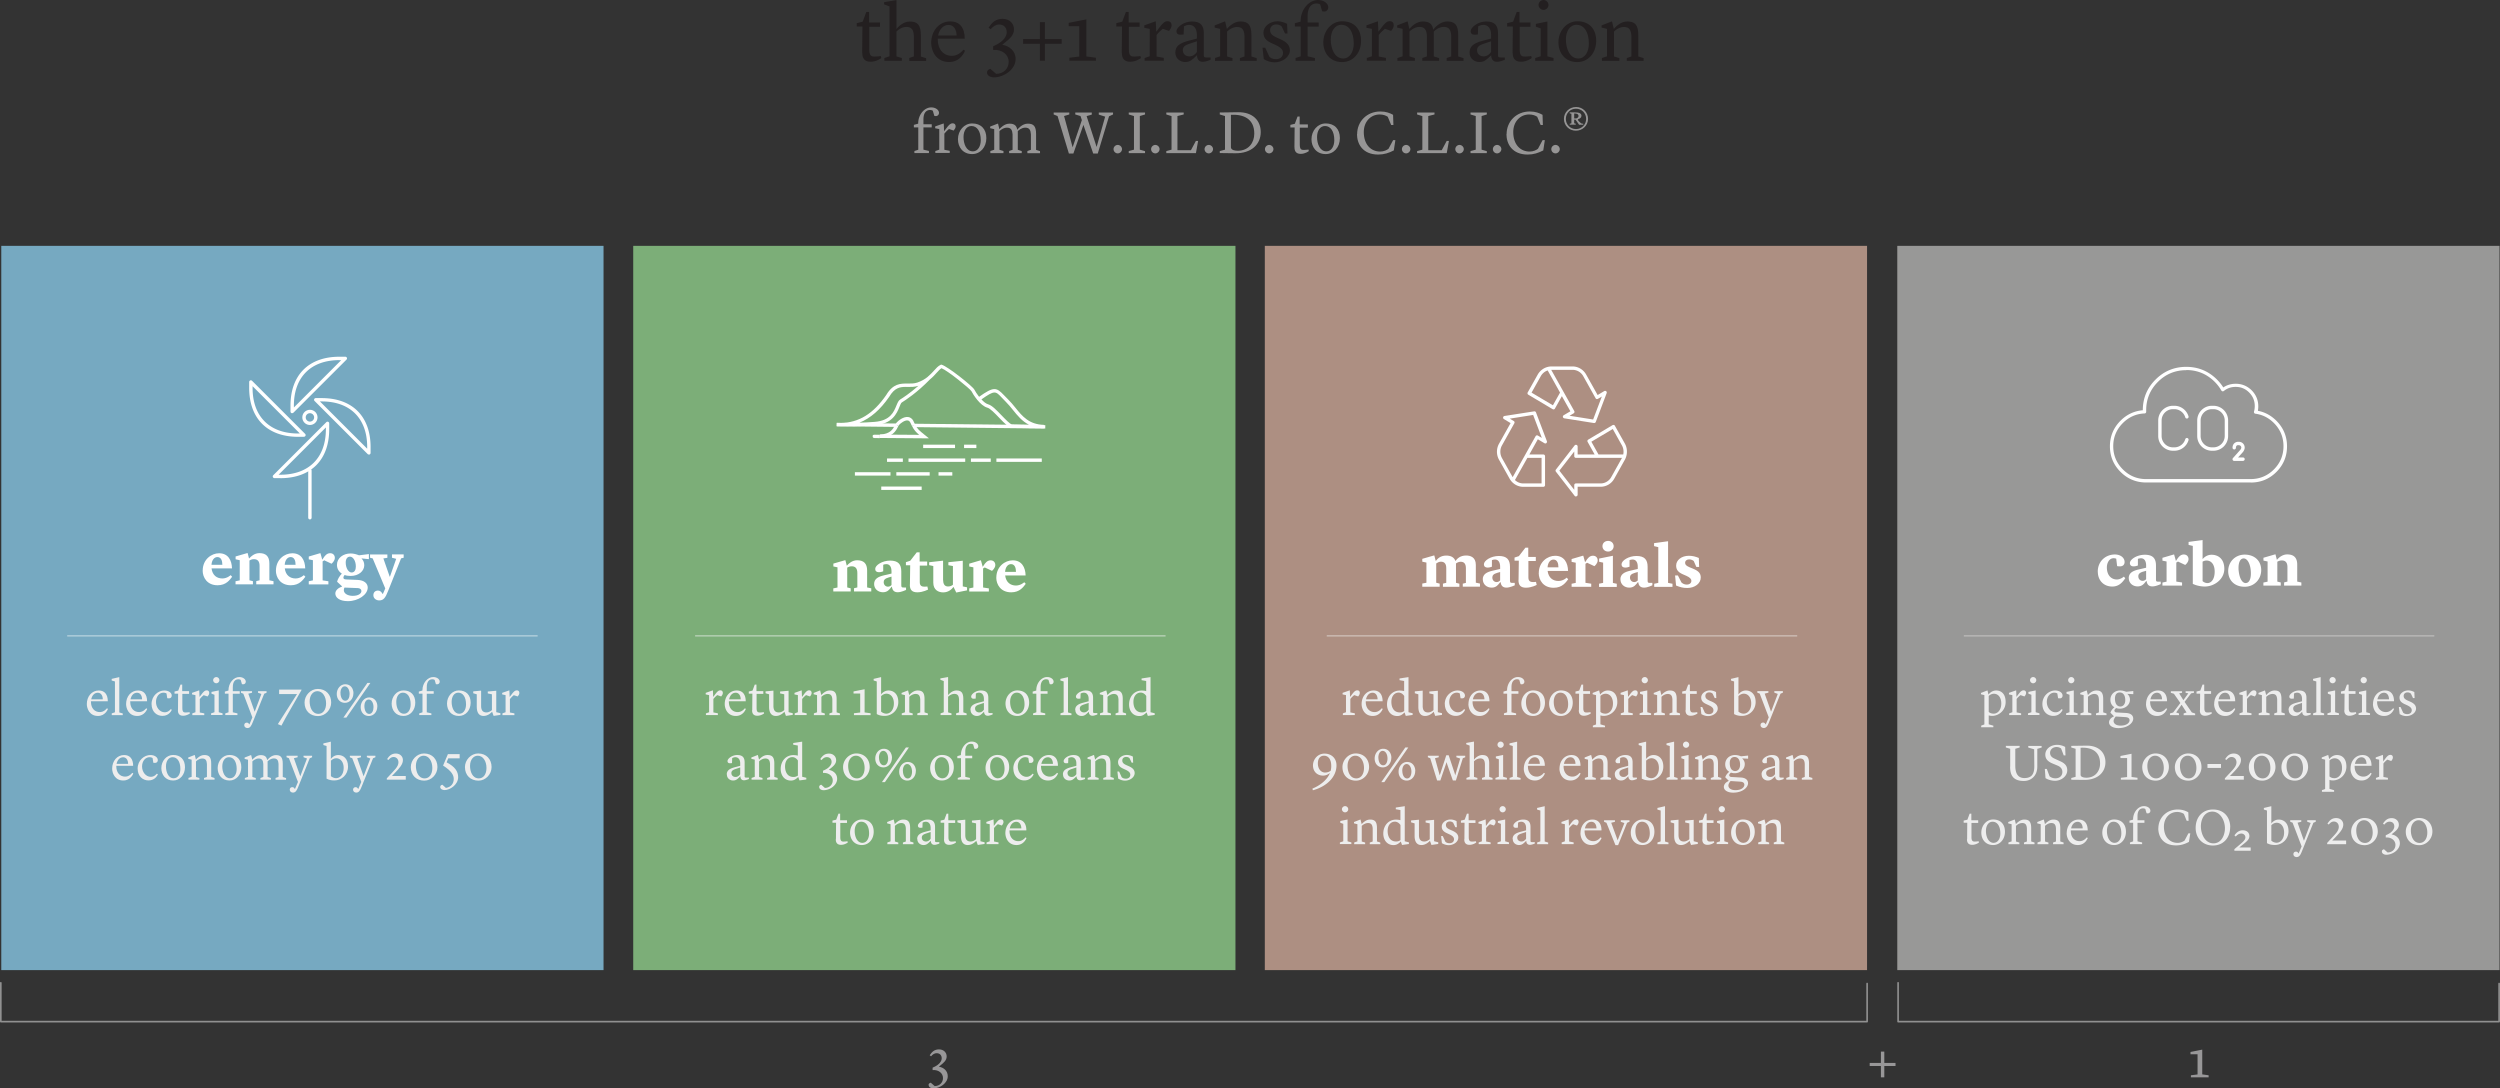
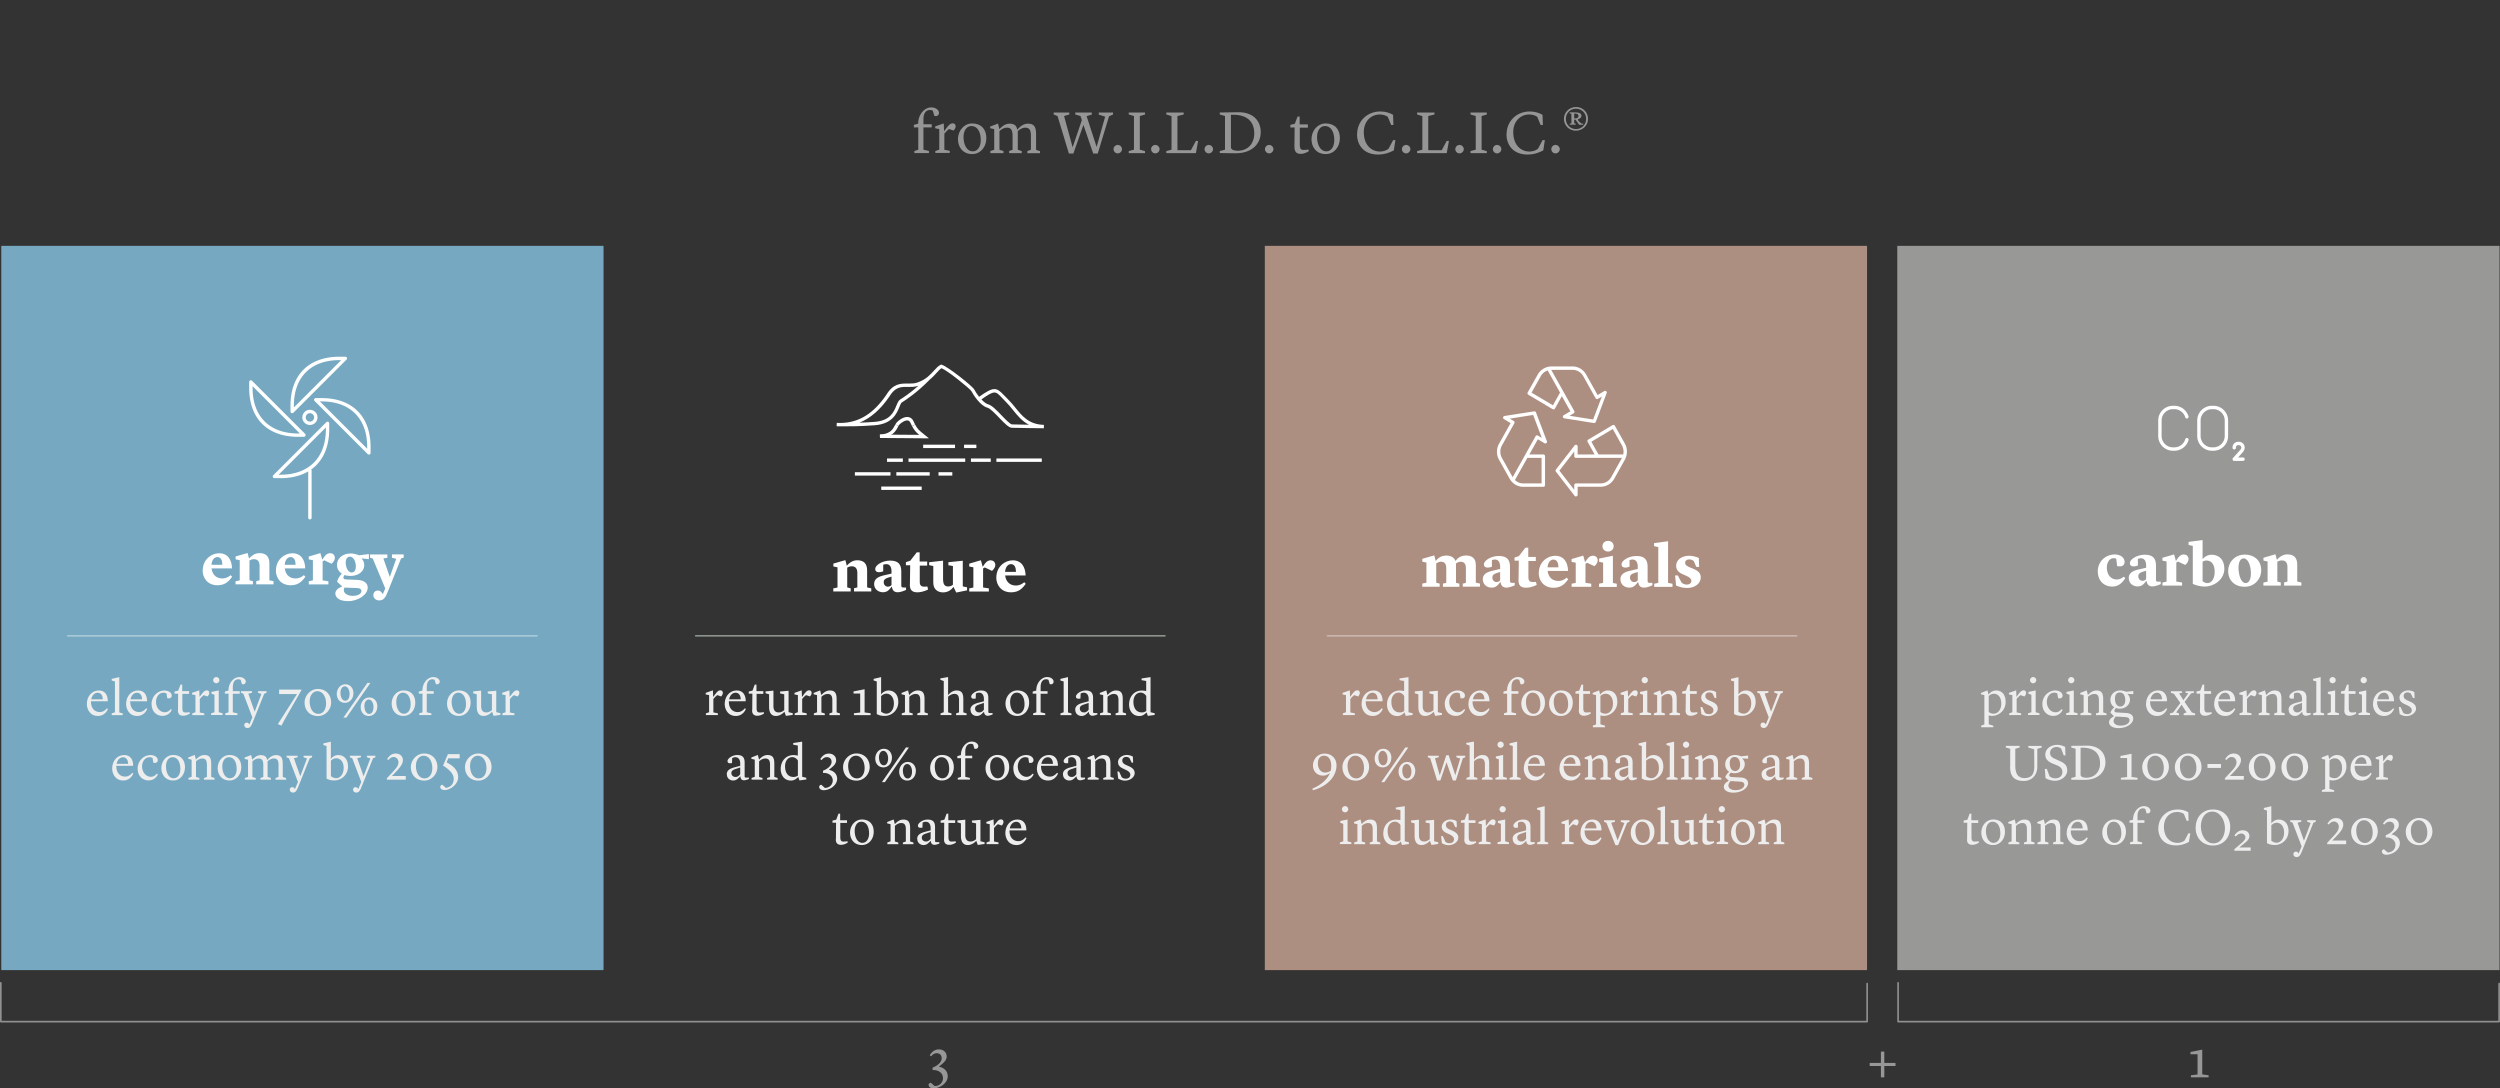
<svg xmlns="http://www.w3.org/2000/svg" id="Layer_2" data-name="Layer 2" viewBox="0 0 368 160.21">
  <rect x="0" y="0" width="368" height="160.21" fill="#333333" stroke="none" />
  <defs>
    <style>.cls-2{fill:#fff}.cls-4{fill:#989798}.cls-5{fill:#969595}.cls-11{fill:#919191}.cls-12{fill:#231f20}.cls-14{fill:#ededed}</style>
  </defs>
  <g id="Layer_1-2" data-name="Layer 1">
    <path d="M136.68 159.72c0-.18.13-.3.33-.35l.57.5c.75 0 1.23-.54 1.23-1.18 0-.71-.64-1.24-1.53-1.18v-.35l.3-.14c.7-.34 1.04-.83 1.04-1.23 0-.5-.31-.76-.75-.76-.3 0-.57.16-.82.46l-.2-.16c.32-.48.68-.86 1.37-.86s1.13.46 1.13 1.04-.46.94-.9 1.3l-.23.19v.02c.66.11 1.29.58 1.29 1.4 0 1.01-1.14 1.79-2.13 1.79-.32 0-.68-.17-.68-.49ZM277.37 156.92v1.66h-.5v-1.66h-1.65v-.46h1.65v-1.66h.5v1.66h1.65v.46h-1.65ZM324.17 158.15l.94.13v.3h-2.61v-.3l.98-.12v-2.97h-1.04v-.34l1.7-.34h.03v3.64Z" class="cls-4" />
    <g>
-       <path d="m126.91 7.77.04-3.86h-.84v-.5l.88-.22.53-1.43h.41v1.55h1.61v.64h-1.58V7.3c0 .96.35 1.03.8 1.03.38 0 .9-.08.9-.08l.07.3s-.68.54-1.59.54-1.22-.56-1.21-1.31ZM133.84 8.54l.68-.24V5.27c-.05-.84-.3-1.31-1.1-1.31s-1.46.66-1.46.68V8.3l.79.24v.41h-2.57v-.41l.76-.26V.95l-.8-.31V.32l1.82-.31v4.25c.2-.25.96-1.09 1.96-1.09 1.12 0 1.63.48 1.63 2.02v3.13l.78.25v.4h-2.48v-.41ZM137.07 6.34c0-1.79 1.15-3.19 2.83-3.19 1.33 0 2.11.9 2.11 2.54h-3.97v.12c0 1.49.85 2.41 2.1 2.41 1.02 0 1.67-.9 1.67-.9l.24.14s-.56 1.67-2.35 1.67c-1.99 0-2.63-1.76-2.63-2.79Zm1.03-1.12h2.71c-.01-.82-.38-1.55-1.18-1.55s-1.36.66-1.54 1.55ZM145.29 10.66c0-.26.19-.44.49-.53l.85.74c1.13 0 1.85-.82 1.85-1.76 0-1.07-.96-1.86-2.29-1.76v-.53l.44-.22c1.06-.52 1.56-1.25 1.56-1.85 0-.74-.47-1.14-1.13-1.14-.44 0-.85.24-1.24.7l-.3-.24c.48-.72 1.02-1.3 2.05-1.3s1.69.68 1.69 1.56-.68 1.42-1.34 1.94l-.35.29v.04c.98.17 1.93.86 1.93 2.1 0 1.51-1.71 2.69-3.2 2.69-.48 0-1.02-.25-1.02-.73ZM153.81 6.45v2.49h-.74V6.45h-2.47v-.7h2.47V3.26h.74v2.49h2.47v.7h-2.47ZM159.92 8.31l1.4.19v.44h-3.91V8.5l1.46-.18V3.86h-1.56v-.5l2.55-.5h.05v5.46ZM165.12 7.77l.04-3.86h-.84v-.5l.88-.22.53-1.43h.41v1.55h1.61v.64h-1.58V7.3c0 .96.35 1.03.8 1.03.38 0 .9-.08.9-.08l.07.3s-.68.54-1.59.54-1.22-.56-1.21-1.31ZM168.48 8.54l.76-.26V4.25l-.8-.16v-.36l1.63-.58h.06l.07 1.5h.02l.38-.52c.58-.78.88-1.01 1.27-1.01s.59.24.59.6c0 .31-.18.58-.38.83l-.92-.31c-.26.22-.55.46-.91.91v3.17l1.06.2v.42h-2.82v-.41ZM173.01 7.72c0-.96.7-1.39 1.93-1.72l1.24-.32v-.62c-.02-.92-.5-1.4-1.14-1.4-.36 0-.66.16-.76.22l-.05 1.19s-.3.04-.48.04c-.38 0-.58-.19-.58-.52 0-.55 1.06-1.43 2.29-1.43s1.74.55 1.74 1.74v3.24c0 .24.06.32.4.32h.6v.34s-.7.3-1.14.3c-.61 0-.86-.42-.86-.94h-.04c-.67.64-.96.97-1.71.97-.64 0-1.44-.44-1.44-1.4Zm3.17-.06V6.08l-1.15.38c-.56.19-.92.42-.92.92 0 .61.47.92.98.92.58 0 .95-.43 1.09-.65ZM178.84 8.54l.76-.25V4.25l-.8-.19v-.32l1.48-.58h.06l.26 1.09h.01c.2-.24.96-1.09 1.97-1.09 1.12 0 1.63.48 1.63 2.02v3.13l.78.25v.4h-2.48v-.41l.68-.24V5.28c-.05-.84-.3-1.31-1.1-1.31s-1.46.66-1.46.68v3.66l.79.24v.41h-2.57v-.41ZM186.03 8.71l-.19-1.68h.4l.61 1.32c.18.16.43.36.98.36.61 0 1.03-.36 1.03-.91 0-.44-.25-.8-1.16-1.21l-.48-.22c-.83-.37-1.24-.8-1.24-1.57 0-.92.97-1.67 2.06-1.67.44 0 .95.13 1.42.38l.06 1.43h-.36l-.49-1.04c-.14-.12-.38-.3-.8-.3-.58 0-.91.37-.91.83 0 .48.25.78.97 1.1l.52.23c1.07.47 1.42 1 1.42 1.64 0 1-1.1 1.78-2.27 1.78-.61 0-1.16-.23-1.56-.47ZM190.7 8.54l.76-.25V3.91h-.86v-.49l.85-.24v-.05c0-1.74 1.24-3.13 2.54-3.13.95 0 1.54.55 1.54 1.08 0 .31-.23.62-.62.62-.16 0-.29-.05-.29-.05l-.29-1s-.22-.14-.55-.14c-.67 0-1.3.47-1.3 1.85v.95h1.63v.61h-1.63v4.37l1.08.25v.41h-2.85v-.41ZM194.79 6.24c0-1.72 1.22-3.11 2.78-3.11 1.7 0 2.78 1.07 2.78 2.88s-1.2 3.13-2.78 3.13c-1.81 0-2.78-1.36-2.78-2.9Zm2.93 2.37c.96 0 1.55-.97 1.55-2.19 0-1.76-.74-2.77-1.82-2.77-.98 0-1.56.95-1.56 2.17 0 1.32.55 2.79 1.84 2.79ZM201.18 8.54l.76-.26V4.25l-.8-.16v-.36l1.63-.58h.06l.07 1.5h.02l.38-.52c.58-.78.88-1.01 1.27-1.01s.59.24.59.6c0 .31-.18.58-.38.83l-.92-.31c-.26.22-.55.46-.91.91v3.17l1.06.2v.42h-2.82v-.41ZM212.94 8.54l.68-.24V5.27c-.05-.84-.3-1.31-1.1-1.31-.71 0-1.28.49-1.46.68V8.3l.78.25v.4h-2.48v-.41l.68-.24V5.27c-.05-.84-.3-1.31-1.1-1.31s-1.46.66-1.46.68V8.3l.79.24v.41h-2.57v-.41l.76-.25V4.25l-.8-.19v-.32l1.48-.58h.06l.26 1.09h.01c.2-.24.96-1.09 1.97-1.09s1.42.43 1.52 1.19h.02c.12-.16.94-1.19 2.05-1.19s1.62.48 1.62 2.02v3.13l.78.25v.4h-2.48v-.41ZM216.32 7.72c0-.96.7-1.39 1.93-1.72l1.24-.32v-.62c-.02-.92-.5-1.4-1.14-1.4-.36 0-.66.16-.76.22l-.05 1.19s-.3.04-.48.04c-.38 0-.58-.19-.58-.52 0-.55 1.06-1.43 2.29-1.43s1.74.55 1.74 1.74v3.24c0 .24.06.32.4.32h.6v.34s-.7.3-1.14.3c-.61 0-.86-.42-.86-.94h-.04c-.67.64-.96.97-1.71.97-.64 0-1.44-.44-1.44-1.4Zm3.17-.06V6.08l-1.15.38c-.56.19-.92.42-.92.92 0 .61.47.92.98.92.58 0 .95-.43 1.09-.65ZM222.65 7.77l.04-3.86h-.84v-.5l.88-.22.53-1.43h.41v1.55h1.61v.64h-1.58V7.3c0 .96.35 1.03.8 1.03.38 0 .9-.08.9-.08l.07.3s-.68.54-1.59.54-1.22-.56-1.21-1.31ZM225.99 8.54l.8-.26v-4.1l-.71-.25v-.42l1.7-.35v5.13l.9.25v.41h-2.7v-.41Zm.48-7.81c0-.4.35-.73.74-.73s.73.34.73.73-.35.73-.73.73-.74-.34-.74-.73ZM229.4 6.24c0-1.72 1.22-3.11 2.78-3.11 1.7 0 2.78 1.07 2.78 2.88s-1.2 3.13-2.78 3.13c-1.81 0-2.78-1.36-2.78-2.9Zm2.93 2.37c.96 0 1.55-.97 1.55-2.19 0-1.76-.74-2.77-1.82-2.77-.98 0-1.56.95-1.56 2.17 0 1.32.55 2.79 1.83 2.79ZM235.79 8.54l.76-.25V4.25l-.8-.19v-.32l1.48-.58h.06l.26 1.09h.01c.2-.24.96-1.09 1.97-1.09 1.12 0 1.63.48 1.63 2.02v3.13l.78.25v.4h-2.48v-.41l.68-.24V5.28c-.05-.84-.3-1.31-1.1-1.31s-1.46.66-1.46.68v3.66l.79.24v.41h-2.57v-.41Z" class="cls-12" />
-     </g>
+       </g>
    <g>
      <path d="m134.6 22.23.57-.19v-3.29h-.65v-.37l.64-.18v-.04c0-1.31.93-2.35 1.91-2.35.71 0 1.15.41 1.15.81 0 .23-.17.47-.47.47a.66.66 0 0 1-.22-.04l-.22-.75s-.16-.11-.41-.11c-.5 0-.97.35-.97 1.39v.71h1.22v.46h-1.22v3.28l.81.19v.31h-2.14v-.31Z" class="cls-5" />
      <path d="m137.69 22.23.57-.2V19l-.6-.12v-.27l1.22-.43h.04l.05 1.12h.02l.29-.39c.43-.59.66-.76.95-.76s.44.18.44.45c0 .23-.14.43-.29.62l-.69-.23c-.2.16-.41.34-.68.68v2.38l.79.15v.31h-2.12v-.31ZM141.01 20.5c0-1.29.92-2.33 2.09-2.33 1.28 0 2.09.8 2.09 2.16s-.9 2.35-2.09 2.35c-1.36 0-2.09-1.02-2.09-2.18Zm2.2 1.78c.72 0 1.16-.73 1.16-1.65 0-1.32-.56-2.08-1.37-2.08-.74 0-1.17.71-1.17 1.63 0 .99.41 2.1 1.38 2.1ZM151.24 22.23l.51-.18v-2.28c-.04-.63-.23-.98-.83-.98-.53 0-.96.37-1.1.51v2.75l.58.19v.3h-1.86v-.31l.51-.18v-2.28c-.04-.63-.23-.98-.83-.98s-1.1.5-1.1.51v2.75l.59.18v.31h-1.93v-.31l.57-.19v-3.03l-.6-.14v-.24l1.11-.43h.05l.2.82c.15-.18.72-.82 1.48-.82s1.06.32 1.14.89h.02c.09-.12.7-.89 1.54-.89s1.22.36 1.22 1.51v2.35l.58.19v.3h-1.86v-.31ZM159.48 18.38 158 22.6h-.66l-1.67-5.52-.57-.23v-.29h2.3v.29l-.77.23 1.26 4.6 1.36-4-.2-.6-.77-.23v-.29h2.43v.31l-.76.22 1.47 4.54 1.26-4.46-.94-.3v-.31h2.1v.29l-.59.27-1.66 5.48h-.67l-1.44-4.22ZM163.91 21.95c0-.33.29-.62.62-.62s.63.29.63.62-.29.63-.63.63-.62-.29-.62-.63ZM166.15 22.24l.77-.21v-4.95l-.77-.23v-.29h2.4v.29l-.77.23v4.95l.77.22v.29h-2.4v-.3ZM169.44 21.95c0-.33.29-.62.62-.62s.63.29.63.62-.29.63-.63.63-.62-.29-.62-.63ZM175.3 22.12l.73-1.37h.33l-.32 1.79h-4.36v-.3l.77-.21v-4.94l-.77-.24v-.29h2.56v.29l-.92.23v5.03h1.98ZM177.31 21.95c0-.33.29-.62.62-.62s.63.29.63.62-.29.63-.63.63-.62-.29-.62-.63ZM179.55 22.24l.77-.21v-4.95l-.77-.23v-.29l2.7-.04c2.16-.03 3.33 1.22 3.33 2.93 0 1.82-1.41 3.14-3.75 3.11l-2.28-.03v-.3Zm1.64-.54c.04.43.69.5 1.09.49 1.51-.04 2.35-1.17 2.35-2.52 0-2.2-1.6-2.87-3.44-2.77v4.81ZM186.2 21.95c0-.33.29-.62.62-.62s.63.29.63.62-.29.63-.63.63-.62-.29-.62-.63ZM190.54 21.66l.03-2.9h-.63v-.38l.66-.16.4-1.07h.31v1.16h1.21v.48h-1.19v2.51c0 .72.26.77.6.77.29 0 .68-.06.68-.06l.05.23s-.51.41-1.2.41-.92-.42-.91-.98ZM193.05 20.5c0-1.29.92-2.33 2.09-2.33 1.28 0 2.09.8 2.09 2.16s-.9 2.35-2.09 2.35c-1.36 0-2.09-1.02-2.09-2.18Zm2.2 1.78c.72 0 1.16-.73 1.16-1.65 0-1.32-.56-2.08-1.37-2.08-.74 0-1.17.71-1.17 1.63 0 .99.41 2.1 1.38 2.1ZM199.77 19.76c0-1.91 1.46-3.35 3.41-3.35.85 0 1.41.23 1.88.49l.05 1.5h-.33l-.5-1.21c-.27-.18-.66-.34-1.19-.34-1.31 0-2.34 1.04-2.34 2.59 0 1.85 1.06 2.87 2.41 2.87.56 0 1-.23 1.23-.41l.68-1.27h.33l-.23 1.51c-.73.38-1.42.61-2.3.61-2.29 0-3.12-1.58-3.12-3.01ZM206.36 21.95c0-.33.29-.62.62-.62s.63.29.63.62-.29.63-.63.63-.62-.29-.62-.63ZM212.22 22.12l.73-1.37h.33l-.32 1.79h-4.36v-.3l.77-.21v-4.94l-.77-.24v-.29h2.56v.29l-.92.23v5.03h1.98ZM214.22 21.95c0-.33.29-.62.62-.62s.63.29.63.62-.29.63-.63.63-.62-.29-.62-.63ZM216.46 22.24l.77-.21v-4.95l-.77-.23v-.29h2.4v.29l-.77.23v4.95l.77.22v.29h-2.4v-.3ZM219.75 21.95c0-.33.29-.62.62-.62s.63.29.63.62-.29.63-.63.63-.62-.29-.62-.63ZM221.77 19.76c0-1.91 1.46-3.35 3.41-3.35.85 0 1.41.23 1.88.49l.05 1.5h-.33l-.5-1.21c-.27-.18-.66-.34-1.19-.34-1.31 0-2.34 1.04-2.34 2.59 0 1.85 1.06 2.87 2.41 2.87.56 0 1-.23 1.23-.41l.68-1.27h.33l-.23 1.51c-.73.38-1.42.61-2.3.61-2.29 0-3.12-1.58-3.12-3.01ZM228.35 21.95c0-.33.29-.62.62-.62s.63.29.63.62-.29.63-.63.63-.62-.29-.62-.63ZM232 15.75c.98 0 1.76.77 1.76 1.75s-.81 1.74-1.79 1.74-1.76-.75-1.76-1.74.81-1.75 1.79-1.75Zm-.02 3.25c.85 0 1.5-.65 1.5-1.5s-.66-1.5-1.5-1.5-1.49.66-1.49 1.5.66 1.5 1.49 1.5Zm-.92-.78.25-.06v-1.41l-.25-.07v-.14h.77c.61 0 .96.15.96.5 0 .27-.21.41-.47.5s.45.63.45.63l.28.05v.14h-.61l-.27-.39-.26-.36h-.19v.54l.23.06v.14h-.89v-.14Zm.66-.79h.29c.16-.03.35-.16.35-.35 0-.25-.22-.39-.64-.37v.72Z" class="cls-5" />
    </g>
    <path d="M274.85 150.51H.12c-.07 0-.12-.06-.12-.12v-5.73c0-.07.06-.12.12-.12s.12.06.12.12v5.6h274.48v-5.49c0-.07.06-.12.12-.12s.12.06.12.12v5.62c0 .07-.06.12-.12.12ZM367.88 150.51H279.4c-.07 0-.12-.06-.12-.12v-5.73c0-.07.06-.12.12-.12s.12.06.12.12v5.6h88.23v-5.49c0-.07.06-.12.12-.12s.12.06.12.12v5.62c0 .07-.06.12-.12.12Z" class="cls-11" />
    <g>
      <path fill="#76a9c1" d="M.19 36.19h88.65V142.8H.19z" />
      <g>
        <path d="M29.84 83.98c0-1.63 1.28-2.54 2.41-2.54 1.31 0 1.87 1 1.9 2.23h-3.01c.13 1.03.8 1.48 1.59 1.48.72 0 1.22-.49 1.22-.49l.22.24c-.34.44-.86 1.25-2.14 1.25-1.53 0-2.2-1.13-2.2-2.18Zm1.29-.84h1.6c0-.58-.17-1.14-.73-1.14-.44 0-.82.41-.87 1.14ZM34.68 85.56l.61-.13v-2.97l-.61-.13v-.42l1.73-.5h.04l.2.79h.03c.24-.28.77-.78 1.5-.78.96 0 1.47.47 1.47 1.51v2.49l.61.13v.46h-2.54v-.47l.49-.12V83.3c0-.66-.27-1-.85-.99-.27 0-.5.11-.64.19v2.92l.51.13v.46h-2.56v-.46ZM40.62 83.98c0-1.63 1.28-2.54 2.41-2.54 1.31 0 1.87 1 1.9 2.23h-3.01c.13 1.03.8 1.48 1.59 1.48.72 0 1.22-.49 1.22-.49l.22.24c-.34.44-.86 1.25-2.14 1.25-1.53 0-2.2-1.13-2.2-2.18Zm1.29-.84h1.6c0-.58-.17-1.14-.73-1.14-.44 0-.82.41-.87 1.14ZM45.45 85.56l.61-.13v-2.97l-.61-.12v-.42l1.67-.49h.05l.26.94h.02l.12-.18c.22-.35.53-.76 1.02-.76.45 0 .7.31.7.69 0 .46-.46.84-.49.86l-1.06-.5-.25.15v2.8l.85.13v.46h-2.89v-.46ZM53.24 82.19l-.02.03c.2.19.4.51.4.98 0 .85-.81 1.58-2.01 1.58-.32 0-.62-.04-.88-.14-.08.09-.18.25-.18.39 0 .23.18.25.53.27l1.51.06c1.09.04 1.54.57 1.54 1.13 0 1.03-1.37 2-2.92 2-1.24 0-1.85-.53-1.85-1.13 0-.5.52-.86.93-.99l.06-.03v-.03l-.73-.68c.07-.33.35-.85.7-1.19-.45-.29-.72-.74-.72-1.29 0-1.02.93-1.68 2.02-1.68.44 0 .83.12 1.23.27l1.45-.18v.75l-1.07-.11Zm-2.53 4.29c-.05.11-.1.23-.1.4 0 .48.57.83 1.31.83.89 0 1.28-.37 1.28-.71 0-.24-.19-.4-.48-.43l-2.01-.08Zm1.67-3.09c0-.84-.41-1.45-.86-1.45-.41 0-.63.36-.63.86 0 .83.41 1.47.86 1.47s.63-.4.63-.88ZM57.7 82.09v-.48h1.72v.49l-.38.09-1.89 4.75c-.43 1.1-.7 1.44-1.34 1.44-.45 0-.85-.31-.85-.76s.3-.69.68-.69c.32 0 .52.22.68.5h.04l.35-.81-1.85-4.42-.39-.1v-.48h2.55v.49l-.59.09.93 2.68h.04l.92-2.62-.62-.16Z" class="cls-2" />
      </g>
      <g>
        <path d="M12.78 103.64c0-1.12.72-2 1.77-2 .83 0 1.32.56 1.32 1.59h-2.48v.08c0 .93.53 1.51 1.31 1.51.64 0 1.04-.56 1.04-.56l.15.09s-.35 1.04-1.47 1.04c-1.25 0-1.64-1.1-1.64-1.75Zm.65-.7h1.7c0-.51-.24-.97-.74-.97s-.85.41-.96.97ZM16.45 105.01l.47-.16v-4.54l-.48-.14v-.24l1.12-.26v5.2l.51.15v.25h-1.62v-.25ZM18.56 103.64c0-1.12.72-2 1.77-2 .83 0 1.32.56 1.32 1.59h-2.48v.08c0 .93.53 1.51 1.31 1.51.64 0 1.04-.56 1.04-.56l.15.09s-.35 1.04-1.47 1.04c-1.25 0-1.64-1.1-1.64-1.75Zm.65-.7h1.7c0-.51-.24-.97-.74-.97s-.85.41-.96.97ZM22.31 103.63c0-1.22.98-1.99 1.88-1.99.62 0 1.09.33 1.09.75 0 .22-.14.41-.4.41-.14 0-.26-.02-.26-.02l-.11-.7s-.16-.12-.45-.12c-.62 0-1.1.58-1.1 1.37s.54 1.52 1.3 1.52c.54 0 .88-.47.88-.47l.15.1s-.33.9-1.37.9c-.85 0-1.61-.6-1.61-1.76ZM26.2 104.53l.02-2.42h-.53v-.32l.55-.13.33-.89h.25v.97h1.01v.4h-.99v2.09c0 .6.22.65.5.65.24 0 .56-.05.56-.05l.05.19s-.43.34-1 .34-.77-.35-.76-.82ZM28.3 105.01l.47-.17v-2.52l-.5-.1v-.23l1.02-.36h.04l.04.94h.02l.24-.32c.36-.49.55-.63.8-.63s.37.15.37.38c0 .2-.11.36-.24.52l-.58-.19c-.17.13-.35.29-.57.57v1.98l.66.13v.26h-1.76v-.25ZM31.07 105.01l.5-.17v-2.57l-.44-.16v-.26l1.07-.22v3.21l.56.16v.25h-1.69V105Zm.3-4.89c0-.25.22-.46.47-.46s.46.21.46.46-.22.46-.46.46-.47-.21-.47-.46ZM33.17 105.01l.47-.16v-2.74h-.54v-.31l.53-.15v-.03c0-1.09.77-1.96 1.59-1.96.59 0 .96.35.96.68 0 .2-.14.39-.39.39-.1 0-.18-.03-.18-.03l-.18-.62s-.14-.09-.35-.09c-.42 0-.81.29-.81 1.16v.59h1.02v.38h-1.02v2.73l.68.16v.25h-1.79v-.25Z" class="cls-14" />
        <path d="M37.98 101.96v-.22h1.26v.23l-.35.15-1.67 4.16c-.23.59-.41.89-.8.89-.25 0-.47-.17-.47-.42s.17-.38.38-.38c.18 0 .29.11.37.27h.01l.44-1.04-1.33-3.49-.35-.14v-.23h1.63v.23l-.55.14.93 2.63h.02l.98-2.59-.52-.19ZM40.9 106.59l2.82-4.42h-2.63v-.66h3.29v.07l-2.37 4.14-.58 1.09-.53-.22ZM44.83 103.41c0-1.05.89-2 1.95-2 1.22 0 1.97.87 1.97 2 0 1.06-.86 2-1.93 2-1.16 0-1.99-.77-1.99-2Zm2.05 1.67c.65 0 1.12-.59 1.12-1.53 0-1.02-.52-1.81-1.28-1.81-.62 0-1.14.57-1.14 1.5 0 .77.31 1.84 1.3 1.84ZM52.02 102.05c0 .83-.56 1.41-1.25 1.41s-1.2-.52-1.2-1.31.56-1.43 1.25-1.43c.82 0 1.21.67 1.21 1.33Zm-1.9-.04c0 .56.23 1.14.71 1.14.44 0 .63-.53.63-.99 0-.63-.29-1.13-.71-1.13-.45 0-.64.54-.64.98Zm3.96-1.48h.44l-3.53 5.1h-.44l3.53-5.1Zm1.46 3.46c0 .83-.56 1.41-1.25 1.41s-1.2-.52-1.2-1.31.56-1.43 1.25-1.43c.82 0 1.21.67 1.21 1.33Zm-1.9-.04c0 .56.23 1.14.71 1.14.44 0 .63-.53.63-.99 0-.63-.29-1.13-.71-1.13-.45 0-.64.54-.64.98ZM57.65 103.57c0-1.07.77-1.94 1.74-1.94 1.07 0 1.74.67 1.74 1.8s-.75 1.96-1.74 1.96c-1.13 0-1.74-.85-1.74-1.82Zm1.83 1.49c.6 0 .97-.61.97-1.37 0-1.1-.47-1.73-1.14-1.73-.62 0-.98.59-.98 1.36 0 .83.35 1.75 1.15 1.75ZM61.72 105.01l.47-.16v-2.74h-.54v-.31l.53-.15v-.03c0-1.09.77-1.96 1.59-1.96.59 0 .96.35.96.68 0 .2-.14.39-.39.39-.1 0-.18-.03-.18-.03l-.18-.62s-.14-.09-.35-.09c-.42 0-.81.29-.81 1.16v.59h1.02v.38h-1.02v2.73l.68.16v.25h-1.79v-.25ZM65.8 103.57c0-1.07.77-1.94 1.74-1.94 1.07 0 1.74.67 1.74 1.8s-.75 1.96-1.74 1.96c-1.13 0-1.74-.85-1.74-1.82Zm1.83 1.49c.6 0 .97-.61.97-1.37 0-1.1-.47-1.73-1.14-1.73-.62 0-.98.59-.98 1.36 0 .83.35 1.75 1.15 1.75ZM72.43 104.77c-.06.07-.55.62-1.25.62-.67 0-1-.49-1-1.34v-1.85l-.52-.15v-.28l1.16-.11v2.32c.02.62.29.89.79.89.46 0 .8-.35.8-.35v-2.32l-.61-.13v-.28l1.25-.11v3.15l.61.15v.25l-1 .15-.22-.61ZM73.95 105.01l.47-.17v-2.52l-.5-.1v-.23l1.02-.36h.04l.04.94h.02l.24-.32c.36-.49.55-.63.8-.63s.37.15.37.38c0 .2-.11.36-.24.52l-.58-.19c-.17.13-.35.29-.57.57v1.98l.66.13v.26h-1.76v-.25ZM16.51 113.14c0-1.12.72-2 1.77-2 .83 0 1.32.56 1.32 1.59h-2.48v.08c0 .93.53 1.51 1.31 1.51.64 0 1.04-.56 1.04-.56l.15.09s-.35 1.04-1.47 1.04c-1.25 0-1.64-1.1-1.64-1.75Zm.65-.7h1.7c0-.51-.24-.97-.74-.97s-.85.41-.96.97ZM20.26 113.13c0-1.22.98-1.99 1.88-1.99.62 0 1.09.33 1.09.75 0 .22-.14.41-.4.41-.14 0-.26-.02-.26-.02l-.11-.7s-.16-.12-.45-.12c-.62 0-1.1.58-1.1 1.37s.54 1.52 1.3 1.52c.54 0 .88-.47.88-.47l.15.1s-.33.9-1.37.9c-.85 0-1.61-.6-1.61-1.76ZM23.75 113.07c0-1.07.77-1.94 1.74-1.94 1.07 0 1.74.67 1.74 1.8s-.75 1.96-1.74 1.96c-1.13 0-1.74-.85-1.74-1.82Zm1.83 1.49c.6 0 .97-.61.97-1.37 0-1.1-.47-1.73-1.14-1.73-.62 0-.98.59-.98 1.36 0 .83.35 1.75 1.15 1.75ZM27.74 114.51l.47-.16v-2.53l-.5-.12v-.2l.92-.36h.04l.17.68c.13-.15.6-.68 1.23-.68.7 0 1.02.3 1.02 1.26v1.96l.49.16v.25h-1.55v-.25l.43-.15v-1.9c-.03-.53-.19-.82-.69-.82s-.92.41-.92.43v2.29l.5.15v.25h-1.61v-.25ZM32.04 113.07c0-1.07.77-1.94 1.74-1.94 1.07 0 1.74.67 1.74 1.8s-.75 1.96-1.74 1.96c-1.13 0-1.74-.85-1.74-1.82Zm1.83 1.49c.6 0 .97-.61.97-1.37 0-1.1-.47-1.73-1.14-1.73-.62 0-.98.59-.98 1.36 0 .83.35 1.75 1.15 1.75ZM40.57 114.51l.43-.15v-1.9c-.03-.53-.19-.82-.69-.82-.44 0-.8.31-.92.43v2.29l.49.16v.25h-1.55v-.25l.43-.15v-1.9c-.03-.53-.19-.82-.69-.82s-.92.41-.92.43v2.29l.5.15v.25h-1.61v-.25l.47-.16v-2.53l-.5-.12v-.2l.92-.36h.04l.17.68c.13-.15.6-.68 1.23-.68s.89.27.95.74h.01c.08-.1.59-.74 1.28-.74s1.01.3 1.01 1.26v1.96l.49.16v.25h-1.55v-.25ZM44.68 111.46v-.22h1.26v.23l-.35.15-1.67 4.16c-.23.59-.41.89-.8.89-.25 0-.47-.17-.47-.42s.17-.38.38-.38c.18 0 .29.11.37.27h.02l.44-1.04-1.33-3.49-.35-.14v-.23h1.63v.23l-.55.14.93 2.63h.02l.98-2.59-.52-.19ZM48.35 114.74l-.28-.12v-4.81l-.47-.14v-.24l1.1-.26v2.55c.14-.19.5-.58 1.1-.58.7 0 1.43.48 1.43 1.7s-.98 2.04-2 2.04c-.42 0-.71-.07-.89-.14Zm.36-2.76v2.27s.33.3.77.3c.55 0 1.11-.52 1.11-1.51 0-.87-.46-1.43-1.1-1.43-.36 0-.65.23-.78.36ZM54 111.46v-.22h1.26v.23l-.35.15-1.67 4.16c-.23.59-.41.89-.8.89-.25 0-.47-.17-.47-.42s.17-.38.38-.38c.18 0 .29.11.37.27h.02l.44-1.04-1.33-3.49-.35-.14v-.23h1.63v.23l-.55.14.93 2.63h.02l.98-2.59-.52-.19ZM57.7 114.23h2.03v.54h-2.79v-.2l.27-.29c.89-.97 1.44-1.43 1.44-2.07 0-.45-.29-.78-.73-.78-.29 0-.51.16-.75.44l-.19-.13c.3-.46.64-.82 1.28-.82s1.05.43 1.05.96c0 .63-.49 1.17-1.18 1.89l-.45.47ZM60.47 112.91c0-1.05.89-2 1.95-2 1.22 0 1.97.87 1.97 2 0 1.06-.86 2-1.93 2-1.16 0-1.99-.77-1.99-2Zm2.05 1.67c.65 0 1.12-.59 1.12-1.53 0-1.02-.52-1.81-1.28-1.81-.62 0-1.14.57-1.14 1.5 0 .77.31 1.84 1.3 1.84ZM64.8 115.84c0-.17.12-.28.31-.33l.53.47c.73-.11 1.15-.62 1.15-1.31 0-.55-.29-1.16-1.57-1.98l.71-1.68h1.73v.62h-1.68l-.24.59c1.22.62 1.7 1.34 1.7 2.18 0 1.1-1.19 1.9-2 1.9-.28 0-.64-.14-.64-.46ZM68.44 112.91c0-1.05.89-2 1.95-2 1.22 0 1.97.87 1.97 2 0 1.06-.86 2-1.93 2-1.16 0-1.99-.77-1.99-2Zm2.05 1.67c.65 0 1.12-.59 1.12-1.53 0-1.02-.52-1.81-1.28-1.81-.62 0-1.14.57-1.14 1.5 0 .77.31 1.84 1.3 1.84Z" class="cls-14" />
      </g>
      <path fill="#d3e4ea" d="M9.89 93.54h69.25v.13H9.89z" />
      <path fill="#989897" d="M279.28 36.19h88.65V142.8h-88.65z" />
      <g>
        <path d="m291.63 106.81.47-.17v-4.32l-.5-.12v-.2l.92-.36h.04l.14.6c.15-.19.54-.6 1.13-.6.74 0 1.4.48 1.4 1.7s-.99 2.04-2 2.04c-.17 0-.34-.03-.49-.08v1.32l.68.2v.23h-1.79v-.25Zm1.11-4.37v2.35c.07.07.29.26.74.26.55 0 1.11-.51 1.11-1.5 0-.86-.44-1.43-1.09-1.43-.34 0-.62.19-.76.32ZM295.75 105.01l.47-.17v-2.52l-.5-.1v-.23l1.02-.36h.04l.04.94h.01l.24-.32c.36-.49.55-.63.8-.63s.37.15.37.38c0 .2-.11.36-.24.52l-.58-.2c-.17.14-.35.29-.57.57v1.98l.66.13v.26h-1.76v-.25ZM298.52 105.01l.5-.17v-2.57l-.44-.16v-.26l1.07-.22v3.21l.56.16v.25h-1.69V105Zm.3-4.89c0-.25.22-.46.46-.46s.46.21.46.46-.22.46-.46.46-.46-.21-.46-.46ZM300.64 103.63c0-1.22.98-1.99 1.88-1.99.62 0 1.09.33 1.09.75 0 .22-.13.41-.4.41-.13 0-.26-.02-.26-.02l-.11-.7s-.16-.12-.45-.12c-.62 0-1.1.58-1.1 1.37s.54 1.52 1.3 1.52c.54 0 .88-.47.88-.47l.15.1s-.33.9-1.37.9c-.85 0-1.61-.6-1.61-1.76ZM304.13 105.01l.5-.17v-2.57l-.44-.16v-.26l1.07-.22v3.21l.56.16v.25h-1.69V105Zm.3-4.89c0-.25.22-.46.46-.46s.46.21.46.46-.22.46-.46.46-.46-.21-.46-.46ZM306.24 105.01l.47-.16v-2.53l-.5-.12v-.2l.92-.36h.04l.17.68c.13-.15.6-.68 1.23-.68.7 0 1.02.3 1.02 1.26v1.96l.49.16v.25h-1.55v-.25l.43-.15v-1.9c-.03-.53-.19-.82-.69-.82s-.92.41-.92.43v2.29l.5.15v.25h-1.61v-.25ZM313.15 102.13v.02c.18.16.38.44.38.83 0 .82-.74 1.34-1.49 1.34-.19 0-.37-.03-.54-.09-.17.13-.26.26-.26.38 0 .11.11.25.28.26l1.42.08c.74.04 1.07.38 1.07.84 0 .62-.8 1.39-2.2 1.39-.71 0-1.36-.3-1.36-.85 0-.28.19-.59.55-.79l.18-.1-.53-.53c.15-.38.32-.57.59-.8-.35-.21-.59-.58-.59-1.1 0-.82.64-1.37 1.44-1.37.34 0 .58.08.89.19l1.04-.11v.46l-.86-.04Zm-1.71 3.34c-.11.12-.32.4-.32.67s.25.67 1.04.67c.92 0 1.31-.44 1.31-.79 0-.26-.17-.43-.6-.46l-1.42-.09Zm1.4-2.39c0-.8-.36-1.15-.81-1.15s-.71.33-.71.9c0 .74.31 1.17.8 1.17.4 0 .72-.35.72-.92ZM315.9 103.64c0-1.12.72-2 1.77-2 .83 0 1.32.56 1.32 1.59h-2.49v.08c0 .93.53 1.51 1.31 1.51.64 0 1.04-.56 1.04-.56l.15.09s-.35 1.04-1.47 1.04c-1.25 0-1.64-1.1-1.64-1.75Zm.65-.7h1.7c0-.51-.24-.97-.74-.97s-.85.41-.96.97ZM321.43 105.27v-.25l.43-.15-.72-1.12h-.02l-.79 1.12.42.15v.25h-1.33v-.25l.47-.14 1.06-1.4-.95-1.36-.45-.14v-.23h1.65v.23l-.43.08.62 1h.01l.72-1-.4-.08v-.23h1.23v.23l-.42.08-.96 1.26 1.07 1.55.49.16v.25h-1.7ZM323.84 104.53l.02-2.42h-.53v-.32l.55-.13.33-.89h.25v.97h1.01v.4h-.99v2.09c0 .6.22.65.5.65.24 0 .56-.05.56-.05l.04.19s-.43.34-1 .34-.77-.35-.76-.82ZM325.93 103.64c0-1.12.72-2 1.77-2 .83 0 1.32.56 1.32 1.59h-2.49v.08c0 .93.53 1.51 1.31 1.51.64 0 1.04-.56 1.04-.56l.15.09s-.35 1.04-1.47 1.04c-1.25 0-1.64-1.1-1.64-1.75Zm.65-.7h1.7c0-.51-.24-.97-.74-.97s-.85.41-.96.97ZM329.66 105.01l.47-.17v-2.52l-.5-.1v-.23l1.02-.36h.04l.04.94h.01l.24-.32c.36-.49.55-.63.8-.63s.37.15.37.38c0 .2-.11.36-.24.52l-.58-.2c-.17.14-.35.29-.57.57v1.98l.66.13v.26h-1.76v-.25ZM332.48 105.01l.47-.16v-2.53l-.5-.12v-.2l.92-.36h.04l.17.68c.13-.15.6-.68 1.23-.68.7 0 1.02.3 1.02 1.26v1.96l.49.16v.25h-1.55v-.25l.43-.15v-1.9c-.03-.53-.19-.82-.69-.82s-.92.41-.92.43v2.29l.5.15v.25h-1.61v-.25ZM336.88 104.5c0-.6.44-.87 1.21-1.07l.77-.2v-.39c-.01-.58-.32-.88-.71-.88-.23 0-.41.1-.47.13l-.03.74s-.19.02-.3.02c-.24 0-.36-.12-.36-.32 0-.35.66-.89 1.43-.89s1.09.35 1.09 1.09v2.03c0 .15.04.2.25.2h.38v.21s-.44.19-.71.19c-.38 0-.54-.26-.54-.58h-.02c-.42.4-.6.61-1.07.61-.4 0-.9-.28-.9-.88Zm1.98-.04v-.99l-.72.24c-.35.12-.58.26-.58.58 0 .38.29.58.62.58.36 0 .59-.27.68-.41ZM340.49 105.01l.47-.16v-4.54l-.48-.14v-.24l1.12-.26v5.2l.51.15v.25h-1.62v-.25ZM342.6 105.01l.5-.17v-2.57l-.44-.16v-.26l1.07-.22v3.21l.56.16v.25h-1.69V105Zm.3-4.89c0-.25.22-.46.46-.46s.46.21.46.46-.22.46-.46.46-.46-.21-.46-.46ZM345.1 104.53l.02-2.42h-.53v-.32l.55-.13.33-.89h.25v.97h1.01v.4h-.99v2.09c0 .6.22.65.5.65.24 0 .56-.05.56-.05l.04.19s-.43.34-1 .34-.77-.35-.76-.82ZM347.18 105.01l.5-.17v-2.57l-.44-.16v-.26l1.07-.22v3.21l.56.16v.25h-1.69V105Zm.3-4.89c0-.25.22-.46.46-.46s.46.21.46.46-.22.46-.46.46-.46-.21-.46-.46ZM349.31 103.64c0-1.12.72-2 1.77-2 .83 0 1.32.56 1.32 1.59h-2.49v.08c0 .93.53 1.51 1.31 1.51.64 0 1.04-.56 1.04-.56l.15.09s-.35 1.04-1.47 1.04c-1.25 0-1.64-1.1-1.64-1.75Zm.65-.7h1.7c0-.51-.24-.97-.74-.97s-.85.41-.96.97ZM353.23 105.12l-.12-1.05h.25l.38.83c.11.1.27.22.62.22.38 0 .65-.22.65-.57 0-.28-.16-.5-.73-.76l-.3-.14c-.52-.23-.77-.5-.77-.98 0-.58.61-1.04 1.29-1.04.28 0 .59.08.89.24l.04.89h-.23l-.31-.65a.709.709 0 0 0-.5-.19c-.36 0-.57.23-.57.52 0 .3.16.49.61.69l.32.14c.67.29.89.62.89 1.03 0 .62-.69 1.11-1.42 1.11-.38 0-.73-.14-.98-.29ZM295.9 112.86v-2.64l-.64-.19v-.24h2.03v.24l-.64.19v2.46c0 1.02.29 1.85 1.34 1.85s1.48-.56 1.46-1.81l-.02-2.42-.87-.26v-.24h1.97v.24l-.64.19v2.64c-.01 1.41-.99 2.09-1.97 2.09-1.61 0-2.03-.87-2.03-2.09ZM301 113.19h.29l.41 1.08c.16.13.43.3.87.3.58 0 1.01-.36 1.01-.93 0-.38-.18-.73-.72-.95l-.77-.32c-.66-.29-1.02-.66-1.02-1.29 0-.81.74-1.44 1.76-1.44.47 0 .93.17 1.16.31l.05 1.24h-.26l-.39-1.02s-.28-.21-.66-.21c-.59 0-.96.41-.96.84s.24.68.64.86l.89.41c.74.33 1 .75 1 1.31 0 .94-.95 1.55-1.79 1.55-.49 0-1.06-.16-1.41-.39l-.1-1.33ZM304.89 114.52l.64-.17v-4.13l-.64-.19v-.24l2.25-.03c1.8-.02 2.78 1.02 2.78 2.44 0 1.52-1.18 2.62-3.13 2.6l-1.9-.02v-.25Zm1.37-.45c.04.36.58.41.91.41 1.26-.03 1.96-.98 1.96-2.1 0-1.83-1.34-2.4-2.87-2.31v4.01ZM313.76 114.37l.88.12v.28h-2.45v-.28l.92-.11v-2.79h-.98v-.31l1.6-.32h.03v3.42ZM315.34 112.91c0-1.05.89-2 1.95-2 1.22 0 1.97.87 1.97 2 0 1.06-.86 2-1.93 2-1.16 0-1.99-.77-1.99-2Zm2.05 1.67c.65 0 1.12-.59 1.12-1.53 0-1.02-.52-1.81-1.28-1.81-.62 0-1.14.57-1.14 1.5 0 .77.31 1.84 1.3 1.84ZM320.14 112.91c0-1.05.89-2 1.95-2 1.22 0 1.97.87 1.97 2 0 1.06-.86 2-1.93 2-1.16 0-1.99-.77-1.99-2Zm2.05 1.67c.65 0 1.12-.59 1.12-1.53 0-1.02-.52-1.81-1.28-1.81-.62 0-1.14.57-1.14 1.5 0 .77.31 1.84 1.3 1.84ZM324.94 112.46h1.99v.58h-1.99v-.58ZM328.26 114.23h2.03v.54h-2.79v-.2l.27-.29c.89-.97 1.44-1.43 1.44-2.07 0-.45-.29-.78-.73-.78-.29 0-.51.16-.75.44l-.19-.13c.3-.46.64-.82 1.28-.82s1.05.43 1.05.96c0 .63-.49 1.17-1.18 1.89l-.45.46ZM331.03 112.91c0-1.05.89-2 1.95-2 1.22 0 1.97.87 1.97 2 0 1.06-.86 2-1.93 2-1.16 0-1.99-.77-1.99-2Zm2.05 1.67c.65 0 1.12-.59 1.12-1.53 0-1.02-.52-1.81-1.28-1.81-.62 0-1.14.57-1.14 1.5 0 .77.31 1.84 1.3 1.84ZM335.83 112.91c0-1.05.89-2 1.95-2 1.22 0 1.97.87 1.97 2 0 1.06-.86 2-1.93 2-1.16 0-1.99-.77-1.99-2Zm2.05 1.67c.65 0 1.12-.59 1.12-1.53 0-1.02-.52-1.81-1.28-1.81-.62 0-1.14.57-1.14 1.5 0 .77.31 1.84 1.3 1.84ZM341.79 116.31l.47-.17v-4.32l-.5-.12v-.2l.92-.36h.04l.14.6c.15-.19.54-.6 1.13-.6.74 0 1.4.48 1.4 1.7s-.99 2.04-2 2.04c-.17 0-.34-.03-.49-.08v1.32l.68.2v.23h-1.79v-.25Zm1.11-4.37v2.35c.07.07.29.26.74.26.55 0 1.11-.51 1.11-1.5 0-.86-.44-1.43-1.09-1.43-.34 0-.62.19-.76.32ZM346 113.14c0-1.12.72-2 1.77-2 .83 0 1.32.56 1.32 1.59h-2.49v.08c0 .93.53 1.51 1.31 1.51.64 0 1.04-.56 1.04-.56l.15.09s-.35 1.04-1.47 1.04c-1.25 0-1.64-1.1-1.64-1.75Zm.65-.7h1.7c0-.51-.24-.97-.74-.97s-.85.41-.96.97ZM349.74 114.51l.47-.17v-2.52l-.5-.1v-.23l1.02-.36h.04l.04.94h.01l.24-.32c.36-.49.55-.63.8-.63s.37.15.37.38c0 .2-.11.36-.24.52l-.58-.2c-.17.14-.35.29-.57.57v1.98l.66.13v.26h-1.76v-.25ZM289.56 123.53l.02-2.42h-.53v-.32l.55-.13.33-.89h.25v.97h1.01v.4h-.99v2.09c0 .6.22.65.5.65.24 0 .56-.05.56-.05l.04.19s-.43.34-1 .34-.77-.35-.76-.82ZM291.65 122.57c0-1.07.77-1.94 1.74-1.94 1.07 0 1.74.67 1.74 1.8s-.75 1.96-1.74 1.96c-1.13 0-1.74-.85-1.74-1.82Zm1.83 1.49c.6 0 .97-.61.97-1.37 0-1.1-.46-1.73-1.14-1.73-.62 0-.98.59-.98 1.36 0 .83.35 1.75 1.15 1.75ZM295.64 124.01l.47-.16v-2.53l-.5-.12v-.2l.92-.36h.04l.17.68c.13-.15.6-.68 1.23-.68.7 0 1.02.3 1.02 1.26v1.96l.49.16v.25h-1.55v-.25l.43-.15v-1.9c-.03-.53-.19-.82-.69-.82s-.92.41-.92.43v2.29l.5.15v.25h-1.61v-.25ZM299.92 124.01l.47-.16v-2.53l-.5-.12v-.2l.92-.36h.04l.17.68c.13-.15.6-.68 1.23-.68.7 0 1.02.3 1.02 1.26v1.96l.49.16v.25h-1.55v-.25l.43-.15v-1.9c-.03-.53-.19-.82-.69-.82s-.92.41-.92.43v2.29l.5.15v.25h-1.61v-.25ZM304.22 122.64c0-1.12.72-2 1.77-2 .83 0 1.32.56 1.32 1.59h-2.49v.08c0 .93.53 1.51 1.31 1.51.64 0 1.04-.56 1.04-.56l.15.09s-.35 1.04-1.47 1.04c-1.25 0-1.64-1.1-1.64-1.75Zm.65-.7h1.7c0-.51-.24-.97-.74-.97s-.85.41-.96.97ZM309.46 122.57c0-1.07.77-1.94 1.74-1.94 1.07 0 1.74.67 1.74 1.8s-.75 1.96-1.74 1.96c-1.13 0-1.74-.85-1.74-1.82Zm1.83 1.49c.6 0 .97-.61.97-1.37 0-1.1-.46-1.73-1.14-1.73-.62 0-.98.59-.98 1.36 0 .83.35 1.75 1.15 1.75ZM313.53 124.01l.47-.16v-2.74h-.54v-.31l.53-.15v-.03c0-1.09.77-1.96 1.59-1.96.59 0 .96.35.96.68 0 .2-.14.39-.39.39-.1 0-.18-.03-.18-.03l-.18-.62s-.13-.09-.34-.09c-.42 0-.81.29-.81 1.16v.59h1.02v.38h-1.02v2.73l.68.16v.25h-1.79v-.25ZM317.71 121.95c0-1.59 1.22-2.79 2.84-2.79.71 0 1.18.19 1.57.41l.04 1.25h-.28l-.41-1.01c-.23-.15-.55-.29-.99-.29-1.09 0-1.95.86-1.95 2.16 0 1.55.89 2.39 2.01 2.39.46 0 .83-.2 1.03-.34l.56-1.06h.28l-.2 1.26c-.61.32-1.19.51-1.91.51-1.91 0-2.6-1.31-2.6-2.51ZM328.28 121.74c0 1.69-1.09 2.72-2.54 2.72s-2.54-1.03-2.54-2.58c0-1.69 1.09-2.72 2.54-2.72 1.78 0 2.55 1.31 2.55 2.58Zm-.77.19c0-1.28-.77-2.46-1.84-2.46-1.21 0-1.7 1.17-1.7 2.16 0 1.13.6 2.51 1.85 2.51 1.17 0 1.69-1.21 1.69-2.21ZM328.9 125l.34-.29c.89-.75 1.28-1.04 1.28-1.46 0-.29-.25-.55-.59-.55-.36 0-.59.18-.83.44l-.19-.18c.3-.41.65-.74 1.23-.74.55 0 .96.3.97.84 0 .55-.46.86-1.22 1.47l-.27.22h1.68v.48h-2.4v-.24ZM333.98 124.24l-.28-.12v-4.81l-.46-.14v-.24l1.1-.26v2.55c.13-.19.5-.58 1.1-.58.7 0 1.43.48 1.43 1.7s-.98 2.04-2 2.04c-.42 0-.71-.07-.89-.14Zm.36-2.76v2.27s.33.3.77.3c.55 0 1.11-.52 1.11-1.51 0-.87-.46-1.43-1.1-1.43-.36 0-.65.23-.78.36ZM339.62 120.96v-.23h1.26v.23l-.35.15-1.67 4.16c-.23.59-.41.89-.8.89-.25 0-.47-.17-.47-.42s.17-.38.38-.38c.18 0 .29.11.37.27h.02l.44-1.04-1.33-3.49-.35-.14v-.23h1.63v.23l-.55.14.93 2.63h.02l.98-2.59-.52-.19ZM343.32 123.73h2.03v.54h-2.79v-.2l.27-.29c.89-.97 1.44-1.43 1.44-2.07 0-.45-.29-.78-.73-.78-.29 0-.51.16-.75.44l-.19-.13c.3-.46.64-.82 1.28-.82s1.05.43 1.05.96c0 .63-.49 1.17-1.18 1.89l-.45.46ZM346.09 122.41c0-1.05.89-2 1.95-2 1.22 0 1.97.87 1.97 2 0 1.06-.86 2-1.93 2-1.16 0-1.99-.77-1.99-2Zm2.05 1.67c.65 0 1.12-.59 1.12-1.53 0-1.02-.52-1.81-1.28-1.81-.62 0-1.14.57-1.14 1.5 0 .77.31 1.84 1.3 1.84ZM350.61 125.34c0-.17.12-.28.31-.33l.53.47c.71 0 1.16-.51 1.16-1.1 0-.67-.6-1.16-1.43-1.1v-.33l.28-.13c.66-.32.98-.78.98-1.16 0-.47-.29-.71-.71-.71-.28 0-.53.15-.77.44l-.19-.15c.3-.45.64-.81 1.28-.81s1.06.43 1.06.98-.43.89-.84 1.22l-.22.18v.02c.62.11 1.21.54 1.21 1.31 0 .95-1.07 1.68-2 1.68-.3 0-.64-.16-.64-.46ZM354.13 122.41c0-1.05.89-2 1.95-2 1.22 0 1.97.87 1.97 2 0 1.06-.86 2-1.93 2-1.16 0-1.99-.77-1.99-2Zm2.05 1.67c.65 0 1.12-.59 1.12-1.53 0-1.02-.52-1.81-1.28-1.81-.62 0-1.14.57-1.14 1.5 0 .77.31 1.84 1.3 1.84Z" class="cls-14" />
      </g>
      <g>
        <path d="M308.79 84.16c0-1.6 1.22-2.54 2.51-2.54.92 0 1.44.54 1.44 1.1 0 .41-.26.65-.69.65-.23 0-.41-.04-.41-.04l-.13-1.09s-.19-.07-.38-.07c-.69 0-1 .76-1 1.34 0 1.21.68 1.79 1.47 1.79.58 0 1.03-.42 1.03-.42l.21.24c-.42.62-.95 1.22-1.91 1.22-1.31 0-2.13-.95-2.13-2.18ZM313.35 85.11c0-.76.58-1.08 1.44-1.28l1.12-.26v-.32c0-.6-.22-1.07-.76-1.07-.15 0-.38.05-.45.09v.97c-.14.05-.37.13-.64.13-.32 0-.54-.16-.54-.48 0-.55 1.03-1.23 2.2-1.23s1.64.53 1.64 1.59v2.04c0 .31.09.33.35.33h.35v.36s-.7.34-1.22.34c-.6 0-.79-.35-.87-.81h-.04c-.31.4-.59.81-1.27.81-.71 0-1.3-.48-1.3-1.22Zm2.56.13v-1.22l-.42.12c-.56.16-.73.38-.73.69 0 .42.3.67.63.67.25 0 .43-.14.52-.25ZM318.31 85.75l.61-.13v-2.97l-.61-.12v-.42l1.67-.49h.05l.26.94h.02l.12-.18c.22-.35.53-.76 1.02-.76.45 0 .7.31.7.69 0 .46-.46.84-.49.85l-1.06-.5-.25.15v2.8l.85.13v.46h-2.89v-.46ZM323.08 86.07l-.3-.12v-5.59l-.62-.15v-.44l2.06-.28v2.82c.24-.29.67-.65 1.33-.65.95 0 1.87.59 1.87 2.08s-1.42 2.6-2.91 2.6a4.5 4.5 0 0 1-1.44-.27Zm1.14-3.39v2.86s.29.29.71.29c.58 0 1.07-.58 1.07-1.69 0-.99-.46-1.63-1.2-1.63-.25 0-.46.09-.58.17ZM327.99 84.07c0-1.37 1.04-2.43 2.43-2.43 1.46 0 2.43.92 2.43 2.28s-1.03 2.45-2.43 2.45c-1.6 0-2.43-1.06-2.43-2.3Zm2.58 1.75c.5 0 .76-.57.76-1.4 0-1.31-.48-2.22-1.06-2.22-.5 0-.76.57-.76 1.4 0 .14 0 .31.03.47.11 1.01.49 1.76 1.04 1.76ZM333.18 85.75l.61-.13v-2.97l-.61-.13v-.42l1.73-.5h.04l.2.79h.03c.24-.28.77-.78 1.5-.78.96 0 1.47.47 1.47 1.51v2.49l.61.13v.46h-2.54v-.47l.49-.12v-2.12c0-.66-.27-1-.85-.99-.27 0-.5.11-.64.19v2.92l.51.13v.46h-2.56v-.46Z" class="cls-2" />
      </g>
-       <path fill="#cccaca" d="M289.08 93.54h69.25v.13h-69.25z" />
      <path fill="#ad8f82" d="M186.18 36.19h88.65V142.8h-88.65z" />
      <g>
        <path d="m197.66 105.01.47-.17v-2.52l-.5-.1v-.23l1.02-.36h.04l.04.94h.02l.24-.32c.36-.49.55-.63.8-.63s.37.15.37.38c0 .2-.11.36-.24.52l-.58-.2c-.17.14-.35.29-.57.57v1.98l.66.13v.26h-1.76v-.25ZM200.43 103.64c0-1.12.72-2 1.77-2 .83 0 1.32.56 1.32 1.59h-2.48v.08c0 .93.53 1.51 1.31 1.51.64 0 1.04-.56 1.04-.56l.15.09s-.35 1.04-1.47 1.04c-1.25 0-1.64-1.1-1.64-1.75Zm.65-.7h1.7c0-.51-.24-.97-.74-.97s-.85.41-.96.97ZM206.02 99.87l1.31-.2v5.17l.61.15v.25l-1.01.14-.18-.51c-.29.28-.59.53-1.06.53-1.06 0-1.52-.87-1.52-1.69 0-1.22.8-2.06 1.87-2.06.28 0 .49.04.65.08v-1.49l-.68-.12v-.23Zm.68 4.81v-2.23s-.29-.5-.82-.5c-.59 0-1.07.49-1.07 1.36 0 .74.29 1.56 1.26 1.56.26 0 .47-.09.62-.2ZM211.03 104.77c-.06.07-.55.62-1.25.62-.67 0-1-.49-1-1.34v-1.85l-.52-.15v-.28l1.16-.11v2.32c.02.62.29.89.79.89.46 0 .8-.35.8-.35v-2.32l-.61-.13v-.28l1.25-.11v3.15l.61.15v.25l-1 .15-.22-.61ZM212.67 103.63c0-1.22.98-1.99 1.88-1.99.62 0 1.09.33 1.09.75 0 .22-.14.41-.4.41-.13 0-.25-.02-.25-.02l-.11-.7s-.16-.12-.45-.12c-.62 0-1.1.58-1.1 1.37s.54 1.52 1.3 1.52c.54 0 .88-.47.88-.47l.15.1s-.33.9-1.37.9c-.85 0-1.61-.6-1.61-1.76ZM216.16 103.64c0-1.12.72-2 1.77-2 .83 0 1.32.56 1.32 1.59h-2.49v.08c0 .93.53 1.51 1.31 1.51.64 0 1.04-.56 1.04-.56l.15.09s-.35 1.04-1.47 1.04c-1.25 0-1.64-1.1-1.64-1.75Zm.65-.7h1.7c0-.51-.24-.97-.74-.97s-.85.41-.96.97ZM221.38 105.01l.47-.16v-2.74h-.54v-.31l.53-.15v-.03c0-1.09.77-1.96 1.59-1.96.59 0 .96.35.96.68 0 .2-.14.39-.39.39-.1 0-.18-.03-.18-.03l-.18-.62s-.13-.09-.34-.09c-.42 0-.81.29-.81 1.16v.59h1.02v.38h-1.02v2.73l.68.16v.25h-1.79v-.25ZM223.94 103.57c0-1.07.77-1.94 1.74-1.94 1.07 0 1.74.67 1.74 1.8s-.75 1.96-1.74 1.96c-1.13 0-1.74-.85-1.74-1.82Zm1.83 1.49c.6 0 .97-.61.97-1.37 0-1.1-.46-1.73-1.14-1.73-.62 0-.98.59-.98 1.36 0 .83.35 1.75 1.15 1.75ZM228.03 103.57c0-1.07.77-1.94 1.74-1.94 1.07 0 1.74.67 1.74 1.8s-.75 1.96-1.74 1.96c-1.13 0-1.74-.85-1.74-1.82Zm1.83 1.49c.6 0 .97-.61.97-1.37 0-1.1-.46-1.73-1.14-1.73-.62 0-.98.59-.98 1.36 0 .83.35 1.75 1.15 1.75ZM232.42 104.53l.02-2.42h-.53v-.32l.55-.13.33-.89h.25v.97h1.01v.4h-.99v2.09c0 .6.22.65.5.65.24 0 .56-.05.56-.05l.04.19s-.43.34-1 .34-.77-.35-.76-.82ZM234.47 106.81l.47-.17v-4.32l-.5-.12v-.2l.92-.36h.04l.14.6c.15-.19.54-.6 1.13-.6.74 0 1.4.48 1.4 1.7s-.99 2.04-2 2.04c-.17 0-.34-.03-.49-.08v1.32l.68.2v.23h-1.79v-.25Zm1.11-4.37v2.35c.07.07.29.26.74.26.55 0 1.11-.51 1.11-1.5 0-.86-.44-1.43-1.09-1.43-.34 0-.62.19-.76.32ZM238.58 105.01l.47-.17v-2.52l-.5-.1v-.23l1.02-.36h.04l.04.94h.01l.24-.32c.36-.49.55-.63.8-.63s.37.15.37.38c0 .2-.11.36-.24.52l-.58-.2c-.17.14-.35.29-.57.57v1.98l.66.13v.26h-1.76v-.25ZM241.35 105.01l.5-.17v-2.57l-.44-.16v-.26l1.07-.22v3.21l.56.16v.25h-1.69V105Zm.3-4.89c0-.25.22-.46.46-.46s.46.21.46.46-.22.46-.46.46-.46-.21-.46-.46ZM243.46 105.01l.47-.16v-2.53l-.5-.12v-.2l.92-.36h.04l.17.68c.13-.15.6-.68 1.23-.68.7 0 1.02.3 1.02 1.26v1.96l.49.16v.25h-1.55v-.25l.43-.15v-1.9c-.03-.53-.19-.82-.69-.82s-.92.41-.92.43v2.29l.5.15v.25h-1.61v-.25ZM248.13 104.53l.02-2.42h-.53v-.32l.55-.13.33-.89h.25v.97h1.01v.4h-.99v2.09c0 .6.22.65.5.65.24 0 .56-.05.56-.05l.04.19s-.43.34-1 .34-.77-.35-.76-.82ZM250.44 105.12l-.12-1.05h.25l.38.83c.11.1.27.22.62.22.38 0 .65-.22.65-.57 0-.28-.16-.5-.73-.76l-.3-.14c-.52-.23-.77-.5-.77-.98 0-.58.61-1.04 1.29-1.04.28 0 .59.08.89.24l.04.89h-.23l-.31-.65a.709.709 0 0 0-.5-.19c-.36 0-.57.23-.57.52 0 .3.16.49.61.69l.32.14c.67.29.89.62.89 1.03 0 .62-.69 1.11-1.42 1.11-.38 0-.73-.14-.98-.29ZM255.54 105.24l-.28-.12v-4.81l-.46-.14v-.24l1.1-.26v2.55c.13-.19.5-.58 1.1-.58.7 0 1.43.48 1.43 1.7s-.98 2.04-2 2.04c-.42 0-.71-.07-.89-.14Zm.36-2.76v2.27s.33.3.77.3c.55 0 1.11-.52 1.11-1.51 0-.87-.46-1.43-1.1-1.43-.36 0-.65.23-.78.36ZM261.18 101.96v-.23h1.26v.23l-.35.15-1.67 4.16c-.23.59-.41.89-.8.89-.25 0-.47-.17-.47-.42s.17-.38.38-.38c.18 0 .29.11.37.27h.02l.44-1.04-1.33-3.49-.35-.14v-.23h1.63v.23l-.55.14.93 2.63h.02l.98-2.59-.52-.19ZM195.78 113.77c-.3.25-.66.4-1.02.4-.89 0-1.49-.62-1.49-1.51 0-.83.65-1.73 1.7-1.73.98 0 1.76.65 1.76 1.73 0 1.85-1.63 3.18-3.48 3.67l-.06-.25c.89-.36 2.12-1.13 2.58-2.31Zm.1-.32c.05-.22.08-.44.08-.68 0-1.04-.46-1.53-1.07-1.53-.47 0-.9.32-.9 1.14s.48 1.34 1.07 1.34c.23 0 .59-.08.82-.27ZM197.61 112.91c0-1.05.89-2 1.95-2 1.22 0 1.97.87 1.97 2 0 1.06-.86 2-1.93 2-1.16 0-1.99-.77-1.99-2Zm2.05 1.67c.65 0 1.12-.59 1.12-1.53 0-1.02-.52-1.81-1.28-1.81-.62 0-1.14.57-1.14 1.5 0 .77.31 1.84 1.3 1.84ZM204.8 111.55c0 .83-.56 1.41-1.25 1.41s-1.2-.52-1.2-1.31.56-1.43 1.25-1.43c.82 0 1.21.67 1.21 1.33Zm-1.9-.04c0 .56.23 1.14.71 1.14.44 0 .63-.53.63-.99 0-.63-.29-1.13-.71-1.13-.45 0-.64.54-.64.98Zm3.96-1.48h.44l-3.53 5.1h-.44l3.53-5.1Zm1.46 3.46c0 .83-.56 1.41-1.25 1.41s-1.2-.52-1.2-1.31.56-1.43 1.25-1.43c.82 0 1.21.67 1.21 1.33Zm-1.9-.04c0 .56.23 1.14.71 1.14.44 0 .63-.53.63-.99 0-.63-.29-1.13-.71-1.13-.45 0-.64.54-.64.98ZM214.13 113.86c.04.13.08.25.08.25h.01s.03-.12.07-.25l.65-2.2-.56-.19v-.23h1.3v.23l-.35.14-1.02 3.27h-.45l-.85-2.43c-.04-.12-.08-.27-.08-.27s-.04.15-.08.27l-.83 2.43h-.48l-1.01-3.27-.35-.14v-.23h1.6v.23l-.55.14.62 2.25c.04.13.07.25.07.25h.02s.03-.12.08-.25l.87-2.68h.36l.89 2.68ZM218.15 114.51l.43-.15v-1.9c-.03-.53-.19-.82-.69-.82s-.92.41-.92.43v2.29l.5.15v.25h-1.61v-.25l.47-.17v-4.59l-.5-.19v-.2l1.14-.2v2.66c.13-.16.6-.68 1.22-.68.7 0 1.02.3 1.02 1.26v1.96l.49.16v.25h-1.55v-.25ZM220.13 114.51l.5-.17v-2.57l-.44-.16v-.26l1.07-.22v3.21l.56.16v.25h-1.69v-.25Zm.3-4.89c0-.25.22-.46.46-.46s.46.21.46.46-.22.46-.46.46-.46-.21-.46-.46ZM222.21 114.51l.47-.16v-4.54l-.48-.14v-.24l1.12-.26v5.2l.51.15v.25h-1.62v-.25ZM224.31 113.14c0-1.12.72-2 1.77-2 .83 0 1.32.56 1.32 1.59h-2.49v.08c0 .93.53 1.51 1.31 1.51.64 0 1.04-.56 1.04-.56l.15.09s-.35 1.04-1.47 1.04c-1.25 0-1.64-1.1-1.64-1.75Zm.65-.7h1.7c0-.51-.24-.97-.74-.97s-.85.41-.96.97ZM229.56 113.14c0-1.12.72-2 1.77-2 .83 0 1.32.56 1.32 1.59h-2.49v.08c0 .93.53 1.51 1.31 1.51.64 0 1.04-.56 1.04-.56l.15.09s-.35 1.04-1.47 1.04c-1.25 0-1.64-1.1-1.64-1.75Zm.65-.7h1.7c0-.51-.24-.97-.74-.97s-.85.41-.96.97ZM233.29 114.51l.47-.16v-2.53l-.5-.12v-.2l.92-.36h.04l.17.68c.13-.15.6-.68 1.23-.68.7 0 1.02.3 1.02 1.26v1.96l.49.16v.25h-1.55v-.25l.43-.15v-1.9c-.03-.53-.19-.82-.69-.82s-.92.41-.92.43v2.29l.5.15v.25h-1.61v-.25ZM237.69 114c0-.6.44-.87 1.21-1.07l.77-.2v-.39c-.01-.58-.32-.88-.71-.88-.23 0-.41.1-.47.13l-.03.74s-.19.02-.3.02c-.24 0-.36-.12-.36-.32 0-.35.66-.89 1.43-.89s1.09.35 1.09 1.09v2.03c0 .15.04.2.25.2h.38v.21s-.44.19-.71.19c-.38 0-.54-.26-.54-.58h-.02c-.42.4-.6.61-1.07.61-.4 0-.9-.28-.9-.88Zm1.98-.04v-.99l-.72.24c-.35.12-.58.26-.58.58 0 .38.29.58.62.58.36 0 .59-.27.68-.41ZM241.95 114.74l-.28-.12v-4.81l-.46-.14v-.24l1.1-.26v2.55c.13-.19.5-.58 1.1-.58.7 0 1.43.48 1.43 1.7s-.98 2.04-2 2.04c-.42 0-.71-.07-.89-.14Zm.36-2.76v2.27s.33.3.77.3c.55 0 1.11-.52 1.11-1.51 0-.87-.46-1.43-1.1-1.43-.36 0-.65.23-.78.36ZM245.32 114.51l.47-.16v-4.54l-.48-.14v-.24l1.12-.26v5.2l.51.15v.25h-1.62v-.25ZM247.43 114.51l.5-.17v-2.57l-.44-.16v-.26l1.07-.22v3.21l.56.16v.25h-1.69v-.25Zm.3-4.89c0-.25.22-.46.46-.46s.46.21.46.46-.22.46-.46.46-.46-.21-.46-.46ZM249.54 114.51l.47-.16v-2.53l-.5-.12v-.2l.92-.36h.04l.17.68c.13-.15.6-.68 1.23-.68.7 0 1.02.3 1.02 1.26v1.96l.49.16v.25h-1.55v-.25l.43-.15v-1.9c-.03-.53-.19-.82-.69-.82s-.92.41-.92.43v2.29l.5.15v.25h-1.61v-.25ZM256.45 111.63v.02c.18.16.38.44.38.83 0 .82-.74 1.34-1.49 1.34-.19 0-.37-.03-.54-.09-.17.13-.26.26-.26.38 0 .11.11.25.28.26l1.42.08c.74.04 1.07.38 1.07.84 0 .62-.8 1.39-2.2 1.39-.71 0-1.36-.3-1.36-.85 0-.28.19-.59.55-.79l.18-.1-.53-.53c.15-.38.32-.57.59-.8-.35-.21-.59-.58-.59-1.1 0-.82.64-1.37 1.44-1.37.34 0 .58.08.89.19l1.04-.11v.46l-.86-.04Zm-1.71 3.34c-.11.12-.32.4-.32.67s.25.67 1.04.67c.92 0 1.31-.44 1.31-.79 0-.26-.17-.43-.6-.46l-1.42-.09Zm1.4-2.39c0-.8-.36-1.15-.81-1.15s-.71.33-.71.9c0 .74.31 1.17.8 1.17.4 0 .72-.35.72-.92ZM259.3 114c0-.6.44-.87 1.21-1.07l.77-.2v-.39c-.01-.58-.32-.88-.71-.88-.23 0-.41.1-.47.13l-.03.74s-.19.02-.3.02c-.24 0-.36-.12-.36-.32 0-.35.66-.89 1.43-.89s1.09.35 1.09 1.09v2.03c0 .15.04.2.25.2h.38v.21s-.44.19-.71.19c-.38 0-.54-.26-.54-.58h-.02c-.42.4-.6.61-1.07.61-.4 0-.9-.28-.9-.88Zm1.98-.04v-.99l-.72.24c-.35.12-.58.26-.58.58 0 .38.29.58.62.58.36 0 .59-.27.68-.41ZM262.94 114.51l.47-.16v-2.53l-.5-.12v-.2l.92-.36h.04l.17.68c.13-.15.6-.68 1.23-.68.7 0 1.02.3 1.02 1.26v1.96l.49.16v.25h-1.55v-.25l.43-.15v-1.9c-.03-.53-.19-.82-.69-.82s-.92.41-.92.43v2.29l.5.15v.25h-1.61v-.25ZM197.23 124.01l.5-.17v-2.57l-.44-.16v-.26l1.07-.22v3.21l.56.16v.25h-1.69V124Zm.3-4.89c0-.25.22-.46.47-.46s.46.21.46.46-.22.46-.46.46-.47-.21-.47-.46ZM199.34 124.01l.47-.16v-2.53l-.5-.12v-.2l.92-.36h.04l.17.68c.13-.15.6-.68 1.23-.68.7 0 1.02.3 1.02 1.26v1.96l.49.16v.25h-1.55v-.25l.43-.15v-1.9c-.03-.53-.19-.82-.69-.82s-.92.41-.92.43v2.29l.5.15v.25h-1.61v-.25ZM205.47 118.87l1.31-.2v5.17l.61.15v.25l-1.01.14-.18-.51c-.29.28-.59.53-1.06.53-1.06 0-1.52-.87-1.52-1.69 0-1.22.8-2.06 1.87-2.06.28 0 .49.04.65.08v-1.49l-.68-.12v-.23Zm.68 4.81v-2.23s-.29-.5-.82-.5c-.59 0-1.07.49-1.07 1.36 0 .74.29 1.56 1.26 1.56.26 0 .47-.09.62-.2ZM210.48 123.77c-.06.07-.55.62-1.25.62-.67 0-1-.49-1-1.34v-1.85l-.52-.15v-.28l1.16-.11v2.32c.02.62.29.89.79.89.46 0 .8-.35.8-.35v-2.32l-.61-.13v-.28l1.25-.11v3.15l.61.15v.25l-1 .15-.22-.61ZM212.25 124.12l-.12-1.05h.25l.38.83c.11.1.27.22.62.22.38 0 .65-.22.65-.57 0-.28-.16-.5-.73-.76l-.3-.14c-.52-.23-.77-.5-.77-.98 0-.58.61-1.04 1.29-1.04.28 0 .59.08.89.24l.04.89h-.23l-.31-.65a.709.709 0 0 0-.5-.19c-.36 0-.57.23-.57.52 0 .3.16.49.61.69l.32.14c.67.29.89.62.89 1.03 0 .62-.69 1.11-1.42 1.11-.38 0-.73-.14-.98-.29ZM215.56 123.53l.02-2.42h-.53v-.32l.55-.13.33-.89h.25v.97h1.01v.4h-.99v2.09c0 .6.22.65.5.65.24 0 .56-.05.56-.05l.04.19s-.43.34-1 .34-.77-.35-.76-.82ZM217.66 124.01l.47-.17v-2.52l-.5-.1v-.23l1.02-.36h.04l.04.94h.01l.24-.32c.36-.49.55-.63.8-.63s.37.15.37.38c0 .2-.11.36-.24.52l-.58-.2c-.17.14-.35.29-.57.57v1.98l.66.13v.26h-1.76v-.25ZM220.43 124.01l.5-.17v-2.57l-.44-.16v-.26l1.07-.22v3.21l.56.16v.25h-1.69V124Zm.3-4.89c0-.25.22-.46.46-.46s.46.21.46.46-.22.46-.46.46-.46-.21-.46-.46ZM222.66 123.5c0-.6.44-.87 1.21-1.07l.77-.2v-.39c-.01-.58-.32-.88-.71-.88-.23 0-.41.1-.47.13l-.03.74s-.19.02-.3.02c-.24 0-.36-.12-.36-.32 0-.35.66-.89 1.43-.89s1.09.35 1.09 1.09v2.03c0 .15.04.2.25.2h.38v.21s-.43.19-.71.19c-.38 0-.54-.26-.54-.58h-.02c-.42.4-.6.61-1.07.61-.4 0-.9-.28-.9-.88Zm1.98-.04v-.99l-.72.24c-.35.12-.58.26-.58.58 0 .38.29.58.62.58.36 0 .59-.27.68-.41ZM226.27 124.01l.47-.16v-4.54l-.48-.14v-.24l1.12-.26v5.2l.51.15v.25h-1.62v-.25ZM229.88 124.01l.47-.17v-2.52l-.5-.1v-.23l1.02-.36h.04l.04.94h.01l.24-.32c.36-.49.55-.63.8-.63s.37.15.37.38c0 .2-.11.36-.24.52l-.58-.2c-.17.14-.35.29-.57.57v1.98l.66.13v.26h-1.76v-.25ZM232.65 122.64c0-1.12.72-2 1.77-2 .83 0 1.32.56 1.32 1.59h-2.49v.08c0 .93.53 1.51 1.31 1.51.64 0 1.04-.56 1.04-.56l.15.09s-.35 1.04-1.47 1.04c-1.25 0-1.64-1.1-1.64-1.75Zm.65-.7h1.7c0-.51-.24-.97-.74-.97s-.85.41-.96.97ZM237.79 124.4l-1.32-3.29-.35-.14v-.23h1.6v.23l-.55.14.87 2.37c.03.08.07.21.07.21h.01s.04-.13.08-.21l.91-2.33-.53-.18v-.23h1.28v.23l-.35.14-1.32 3.29h-.4ZM240.05 122.57c0-1.07.77-1.94 1.74-1.94 1.07 0 1.74.67 1.74 1.8s-.75 1.96-1.74 1.96c-1.13 0-1.74-.85-1.74-1.82Zm1.83 1.49c.6 0 .97-.61.97-1.37 0-1.1-.46-1.73-1.14-1.73-.62 0-.98.59-.98 1.36 0 .83.35 1.75 1.15 1.75ZM243.98 124.01l.47-.16v-4.54l-.48-.14v-.24l1.12-.26v5.2l.51.15v.25h-1.62v-.25ZM248.69 123.77c-.06.07-.55.62-1.25.62s-1-.49-1-1.34v-1.85l-.52-.15v-.28l1.16-.11v2.32c.02.62.29.89.79.89.46 0 .8-.35.8-.35v-2.32l-.61-.13v-.28l1.25-.11v3.15l.61.15v.25l-1 .15-.22-.61ZM250.6 123.53l.02-2.42h-.53v-.32l.55-.13.33-.89h.25v.97h1.01v.4h-.99v2.09c0 .6.22.65.5.65.24 0 .56-.05.56-.05l.04.19s-.43.34-1 .34-.77-.35-.76-.82ZM252.69 124.01l.5-.17v-2.57l-.44-.16v-.26l1.07-.22v3.21l.56.16v.25h-1.69V124Zm.3-4.89c0-.25.22-.46.46-.46s.46.21.46.46-.22.46-.46.46-.46-.21-.46-.46ZM254.82 122.57c0-1.07.77-1.94 1.74-1.94 1.07 0 1.74.67 1.74 1.8s-.75 1.96-1.74 1.96c-1.13 0-1.74-.85-1.74-1.82Zm1.83 1.49c.6 0 .97-.61.97-1.37 0-1.1-.46-1.73-1.14-1.73-.62 0-.98.59-.98 1.36 0 .83.35 1.75 1.15 1.75ZM258.81 124.01l.47-.16v-2.53l-.5-.12v-.2l.92-.36h.04l.17.68c.13-.15.6-.68 1.23-.68.7 0 1.02.3 1.02 1.26v1.96l.49.16v.25h-1.55v-.25l.43-.15v-1.9c-.03-.53-.19-.82-.69-.82s-.92.41-.92.43v2.29l.5.15v.25h-1.61v-.25Z" class="cls-14" />
      </g>
      <g>
        <path d="m215.3 85.92.48-.12v-2.15c0-.59-.21-.96-.77-.96-.29 0-.54.14-.69.25v2.85l.5.13v.46h-2.42v-.47l.49-.12v-2.15c0-.59-.22-.96-.79-.96-.28 0-.55.16-.69.26v2.84l.51.13v.46h-2.56v-.47l.61-.12v-2.97l-.61-.13v-.42l1.73-.5h.04l.2.79h.04c.23-.32.69-.77 1.51-.77.61 0 1.14.2 1.35.78h.03c.22-.32.68-.79 1.55-.79.59 0 1.43.21 1.43 1.38v2.62l.61.13v.46h-2.53v-.47ZM218.26 85.29c0-.76.58-1.08 1.44-1.28l1.12-.26v-.32c0-.6-.22-1.07-.76-1.07-.15 0-.38.05-.45.09v.97c-.14.05-.37.13-.64.13-.32 0-.54-.16-.54-.48 0-.55 1.03-1.23 2.2-1.23s1.64.53 1.64 1.59v2.04c0 .31.09.33.35.33h.35v.36s-.7.34-1.22.34c-.6 0-.79-.35-.87-.81h-.04c-.31.4-.59.81-1.27.81-.71 0-1.3-.48-1.3-1.22Zm2.56.13V84.2l-.42.12c-.56.16-.73.38-.73.69 0 .42.3.67.63.67.25 0 .43-.14.52-.25ZM223.53 85.37l.04-2.84h-.63v-.46l.64-.21.96-1.24h.42v1.36h1.11v.6h-1.09v2.44c0 .58.36.66.69.66.23 0 .43-.03.43-.03l.1.45s-.74.41-1.58.41-1.11-.43-1.1-1.14ZM226.51 84.35c0-1.63 1.28-2.54 2.41-2.54 1.31 0 1.87 1 1.9 2.23h-3.01c.13 1.03.8 1.48 1.59 1.48.72 0 1.22-.49 1.22-.49l.22.24c-.34.44-.86 1.25-2.14 1.25-1.53 0-2.2-1.13-2.2-2.18Zm1.29-.84h1.6c0-.58-.17-1.14-.73-1.14-.44 0-.82.41-.87 1.14ZM231.34 85.93l.61-.13v-2.97l-.61-.12v-.42l1.67-.49h.05l.26.94h.02l.12-.18c.22-.35.53-.76 1.02-.76.45 0 .7.31.7.69 0 .46-.46.84-.49.85l-1.06-.5-.25.15v2.8l.85.13v.46h-2.89v-.46ZM235.38 85.92l.6-.12v-2.98l-.59-.13v-.47l2.03-.41v4l.57.12v.47h-2.61v-.47Zm.5-5.52c0-.43.33-.78.83-.78s.82.35.82.78-.33.79-.82.79-.83-.36-.83-.79ZM238.52 85.29c0-.76.58-1.08 1.44-1.28l1.12-.26v-.32c0-.6-.22-1.07-.76-1.07-.15 0-.38.05-.45.09v.97c-.14.05-.37.13-.64.13-.32 0-.54-.16-.54-.48 0-.55 1.03-1.23 2.2-1.23s1.64.53 1.64 1.59v2.04c0 .31.09.33.35.33h.35v.36s-.7.34-1.22.34c-.6 0-.79-.35-.87-.81h-.04c-.31.4-.59.81-1.27.81-.71 0-1.3-.48-1.3-1.22Zm2.56.13V84.2l-.42.12c-.56.16-.73.38-.73.69 0 .42.3.67.63.67.25 0 .43-.14.52-.25ZM243.5 85.93l.6-.13v-5.26l-.62-.15v-.44l2.06-.28v6.13l.65.13v.46h-2.69v-.46ZM246.72 86.2l-.15-1.49h.42l.52 1.03c.21.18.43.31.79.31.4 0 .67-.23.67-.54 0-.3-.22-.51-.74-.75l-.55-.24c-.69-.31-.95-.69-.95-1.27 0-.8.79-1.44 1.87-1.44.57 0 1 .13 1.47.32l.04 1.32h-.41l-.38-.87c-.13-.1-.34-.24-.67-.24-.36 0-.6.2-.6.51 0 .24.12.42.63.64l.54.22c.86.36 1.13.71 1.13 1.31 0 .85-.85 1.53-1.99 1.53-.65 0-1.03-.12-1.64-.36Z" class="cls-2" />
      </g>
      <path fill="#e0d5d1" d="M195.3 93.54h69.25v.13H195.3z" />
-       <path fill="#7cae78" d="M93.21 36.19h88.65V142.8H93.21z" />
      <g>
        <path d="m103.91 105.01.47-.17v-2.52l-.5-.1v-.23l1.02-.36h.04l.04.94h.02l.24-.32c.36-.49.55-.63.79-.63s.37.15.37.38c0 .2-.11.36-.24.52l-.58-.2c-.17.14-.34.29-.57.57v1.98l.66.13v.26h-1.76v-.25ZM106.68 103.64c0-1.12.72-2 1.77-2 .83 0 1.32.56 1.32 1.59h-2.48v.08c0 .93.53 1.51 1.31 1.51.64 0 1.04-.56 1.04-.56l.15.09s-.35 1.04-1.47 1.04c-1.25 0-1.64-1.1-1.64-1.75Zm.65-.7h1.7c0-.51-.24-.97-.74-.97s-.85.41-.96.97ZM110.73 104.53l.02-2.42h-.53v-.32l.55-.13.33-.89h.25v.97h1.01v.4h-.99v2.09c0 .6.22.65.5.65.24 0 .56-.05.56-.05l.04.19s-.43.34-1 .34-.77-.35-.76-.82ZM115.46 104.77c-.06.07-.55.62-1.25.62-.67 0-1-.49-1-1.34v-1.85l-.52-.15v-.28l1.16-.11v2.32c.02.62.29.89.79.89.46 0 .8-.35.8-.35v-2.32l-.61-.13v-.28l1.25-.11v3.15l.61.15v.25l-1 .15-.22-.61ZM116.98 105.01l.47-.17v-2.52l-.5-.1v-.23l1.02-.36h.04l.04.94h.02l.24-.32c.36-.49.55-.63.79-.63s.37.15.37.38c0 .2-.11.36-.24.52l-.58-.2c-.17.14-.34.29-.57.57v1.98l.66.13v.26h-1.76v-.25ZM119.8 105.01l.47-.16v-2.53l-.5-.12v-.2l.92-.36h.04l.17.68c.13-.15.6-.68 1.23-.68.7 0 1.02.3 1.02 1.26v1.96l.49.16v.25h-1.55v-.25l.43-.15v-1.9c-.03-.53-.19-.82-.69-.82s-.92.41-.92.43v2.29l.5.15v.25h-1.61v-.25ZM127.27 104.87l.88.12v.28h-2.45v-.28l.92-.11v-2.79h-.98v-.31l1.6-.32h.03v3.42ZM129.34 105.24l-.28-.12v-4.81l-.46-.14v-.24l1.1-.26v2.55c.13-.19.5-.58 1.1-.58.7 0 1.43.48 1.43 1.7s-.98 2.04-2 2.04c-.42 0-.71-.07-.89-.14Zm.36-2.76v2.27s.33.3.77.3c.55 0 1.11-.52 1.11-1.51 0-.87-.46-1.43-1.1-1.43-.36 0-.65.23-.78.36ZM132.74 105.01l.47-.16v-2.53l-.5-.12v-.2l.92-.36h.04l.17.68c.13-.15.6-.68 1.23-.68.7 0 1.02.3 1.02 1.26v1.96l.49.16v.25h-1.55v-.25l.43-.15v-1.9c-.03-.53-.19-.82-.69-.82s-.92.41-.92.43v2.29l.5.15v.25h-1.61v-.25ZM140.74 105.01l.43-.15v-1.9c-.03-.53-.19-.82-.69-.82s-.92.41-.92.43v2.29l.5.15v.25h-1.61v-.25l.47-.17v-4.59l-.5-.19v-.2l1.14-.2v2.66c.13-.16.6-.68 1.22-.68.7 0 1.02.3 1.02 1.26v1.96l.49.16v.25h-1.55v-.25ZM142.85 104.5c0-.6.44-.87 1.21-1.07l.77-.2v-.39c-.01-.58-.31-.88-.71-.88-.23 0-.41.1-.47.13l-.03.74s-.19.02-.3.02c-.24 0-.36-.12-.36-.32 0-.35.66-.89 1.43-.89s1.09.35 1.09 1.09v2.03c0 .15.04.2.25.2h.38v.21s-.44.19-.71.19c-.38 0-.54-.26-.54-.58h-.02c-.42.4-.6.61-1.07.61-.4 0-.9-.28-.9-.88Zm1.98-.04v-.99l-.72.24c-.35.12-.58.26-.58.58 0 .38.29.58.62.58.36 0 .59-.27.68-.41ZM148.01 103.57c0-1.07.77-1.94 1.74-1.94 1.07 0 1.74.67 1.74 1.8s-.75 1.96-1.74 1.96c-1.13 0-1.74-.85-1.74-1.82Zm1.83 1.49c.6 0 .97-.61.97-1.37 0-1.1-.46-1.73-1.14-1.73-.62 0-.98.59-.98 1.36 0 .83.34 1.75 1.15 1.75ZM152.08 105.01l.47-.16v-2.74h-.54v-.31l.53-.15v-.03c0-1.09.77-1.96 1.59-1.96.59 0 .96.35.96.68 0 .2-.14.39-.39.39-.1 0-.18-.03-.18-.03l-.18-.62s-.14-.09-.35-.09c-.42 0-.81.29-.81 1.16v.59h1.02v.38h-1.02v2.73l.68.16v.25h-1.79v-.25ZM156.1 105.01l.47-.16v-4.54l-.48-.14v-.24l1.12-.26v5.2l.51.15v.25h-1.62v-.25ZM158.27 104.5c0-.6.44-.87 1.21-1.07l.77-.2v-.39c-.01-.58-.32-.88-.71-.88-.23 0-.41.1-.47.13l-.03.74s-.19.02-.3.02c-.24 0-.36-.12-.36-.32 0-.35.66-.89 1.43-.89s1.09.35 1.09 1.09v2.03c0 .15.04.2.25.2h.38v.21s-.44.19-.71.19c-.38 0-.54-.26-.54-.58h-.02c-.42.4-.6.61-1.07.61-.4 0-.9-.28-.9-.88Zm1.98-.04v-.99l-.72.24c-.35.12-.58.26-.58.58 0 .38.29.58.62.58.36 0 .59-.27.68-.41ZM161.92 105.01l.47-.16v-2.53l-.5-.12v-.2l.92-.36h.04l.17.68c.13-.15.6-.68 1.23-.68.7 0 1.02.3 1.02 1.26v1.96l.49.16v.25h-1.55v-.25l.43-.15v-1.9c-.03-.53-.19-.82-.69-.82s-.92.41-.92.43v2.29l.5.15v.25h-1.61v-.25ZM168.05 99.87l1.31-.2v5.17l.61.15v.25l-1.01.14-.18-.51c-.29.28-.59.53-1.06.53-1.06 0-1.52-.87-1.52-1.69 0-1.22.8-2.06 1.87-2.06.28 0 .49.04.65.08v-1.49l-.68-.12v-.23Zm.68 4.81v-2.23s-.29-.5-.82-.5c-.59 0-1.07.49-1.07 1.36 0 .74.29 1.56 1.26 1.56.25 0 .46-.09.62-.2ZM106.98 114c0-.6.44-.87 1.21-1.07l.77-.2v-.39c-.01-.58-.32-.88-.71-.88-.23 0-.41.1-.47.13l-.03.74s-.19.02-.3.02c-.24 0-.36-.12-.36-.32 0-.35.66-.89 1.43-.89s1.09.35 1.09 1.09v2.03c0 .15.04.2.25.2h.38v.21s-.44.19-.71.19c-.38 0-.54-.26-.54-.58h-.02c-.42.4-.6.61-1.07.61-.4 0-.9-.28-.9-.88Zm1.98-.04v-.99l-.72.24c-.35.12-.58.26-.58.58 0 .38.29.58.62.58.36 0 .59-.27.68-.41ZM110.63 114.51l.47-.16v-2.53l-.5-.12v-.2l.92-.36h.04l.17.68c.13-.15.6-.68 1.23-.68.7 0 1.02.3 1.02 1.26v1.96l.49.16v.25h-1.55v-.25l.43-.15v-1.9c-.03-.53-.19-.82-.69-.82s-.92.41-.92.43v2.29l.5.15v.25h-1.61v-.25ZM116.77 109.37l1.31-.2v5.17l.61.15v.25l-1.01.14-.18-.51c-.29.28-.59.53-1.06.53-1.06 0-1.52-.87-1.52-1.69 0-1.22.8-2.06 1.87-2.06.28 0 .49.04.65.08v-1.49l-.68-.12v-.23Zm.68 4.81v-2.23s-.29-.5-.82-.5c-.59 0-1.07.49-1.07 1.36 0 .74.29 1.56 1.26 1.56.25 0 .46-.09.62-.2ZM120.58 115.84c0-.17.12-.28.31-.33l.53.47c.71 0 1.16-.51 1.16-1.1 0-.67-.6-1.16-1.43-1.1v-.33l.28-.13c.66-.32.98-.78.98-1.16 0-.47-.29-.71-.71-.71-.28 0-.53.15-.77.44l-.19-.15c.3-.45.64-.81 1.28-.81s1.06.43 1.06.98-.43.89-.84 1.22l-.22.18v.02c.62.11 1.21.54 1.21 1.31 0 .95-1.07 1.68-2 1.68-.3 0-.64-.16-.64-.46ZM124.1 112.91c0-1.05.89-2 1.95-2 1.22 0 1.97.87 1.97 2 0 1.06-.86 2-1.93 2-1.16 0-1.99-.77-1.99-2Zm2.05 1.67c.65 0 1.12-.59 1.12-1.53 0-1.02-.52-1.81-1.28-1.81-.62 0-1.14.57-1.14 1.5 0 .77.31 1.84 1.3 1.84ZM131.29 111.55c0 .83-.56 1.41-1.25 1.41s-1.2-.52-1.2-1.31.56-1.43 1.25-1.43c.82 0 1.21.67 1.21 1.33Zm-1.9-.04c0 .56.23 1.14.71 1.14.44 0 .63-.53.63-.99 0-.63-.29-1.13-.71-1.13-.45 0-.64.54-.64.98Zm3.96-1.48h.44l-3.53 5.1h-.44l3.53-5.1Zm1.46 3.46c0 .83-.56 1.41-1.25 1.41s-1.2-.52-1.2-1.31.56-1.43 1.25-1.43c.82 0 1.21.67 1.21 1.33Zm-1.9-.04c0 .56.23 1.14.71 1.14.44 0 .63-.53.63-.99 0-.63-.29-1.13-.71-1.13-.45 0-.64.54-.64.98ZM136.92 113.07c0-1.07.77-1.94 1.74-1.94 1.07 0 1.74.67 1.74 1.8s-.75 1.96-1.74 1.96c-1.13 0-1.74-.85-1.74-1.82Zm1.83 1.49c.6 0 .97-.61.97-1.37 0-1.1-.46-1.73-1.14-1.73-.62 0-.98.59-.98 1.36 0 .83.34 1.75 1.15 1.75ZM140.99 114.51l.47-.16v-2.74h-.54v-.31l.53-.15v-.03c0-1.09.77-1.96 1.59-1.96.59 0 .96.35.96.68 0 .2-.14.39-.39.39-.1 0-.18-.03-.18-.03l-.18-.62s-.14-.09-.35-.09c-.42 0-.81.29-.81 1.16v.59h1.02v.38h-1.02v2.73l.68.16v.25h-1.79v-.25ZM145.07 113.07c0-1.07.77-1.94 1.74-1.94 1.07 0 1.74.67 1.74 1.8s-.75 1.96-1.74 1.96c-1.13 0-1.74-.85-1.74-1.82Zm1.83 1.49c.6 0 .97-.61.97-1.37 0-1.1-.47-1.73-1.14-1.73-.62 0-.98.59-.98 1.36 0 .83.35 1.75 1.15 1.75ZM149.16 113.13c0-1.22.98-1.99 1.88-1.99.62 0 1.09.33 1.09.75 0 .22-.14.41-.4.41-.13 0-.25-.02-.25-.02l-.11-.7s-.16-.12-.45-.12c-.62 0-1.1.58-1.1 1.37s.54 1.52 1.3 1.52c.54 0 .88-.47.88-.47l.15.1s-.33.9-1.37.9c-.85 0-1.61-.6-1.61-1.76ZM152.64 113.14c0-1.12.72-2 1.77-2 .83 0 1.32.56 1.32 1.59h-2.49v.08c0 .93.53 1.51 1.31 1.51.64 0 1.04-.56 1.04-.56l.15.09s-.35 1.04-1.47 1.04c-1.25 0-1.64-1.1-1.64-1.75Zm.65-.7h1.7c0-.51-.24-.97-.74-.97s-.85.41-.96.97ZM156.46 114c0-.6.44-.87 1.21-1.07l.77-.2v-.39c-.01-.58-.32-.88-.71-.88-.23 0-.41.1-.47.13l-.03.74s-.19.02-.3.02c-.24 0-.36-.12-.36-.32 0-.35.66-.89 1.43-.89s1.09.35 1.09 1.09v2.03c0 .15.04.2.25.2h.38v.21s-.44.19-.71.19c-.38 0-.54-.26-.54-.58h-.02c-.42.4-.6.61-1.07.61-.4 0-.9-.28-.9-.88Zm1.98-.04v-.99l-.72.24c-.35.12-.58.26-.58.58 0 .38.29.58.62.58.36 0 .59-.27.68-.41ZM160.11 114.51l.47-.16v-2.53l-.5-.12v-.2l.92-.36h.04l.17.68c.13-.15.6-.68 1.23-.68.7 0 1.02.3 1.02 1.26v1.96l.49.16v.25h-1.55v-.25l.43-.15v-1.9c-.03-.53-.19-.82-.69-.82s-.92.41-.92.43v2.29l.5.15v.25h-1.61v-.25ZM164.6 114.62l-.12-1.05h.25l.38.83c.11.1.27.22.62.22.38 0 .65-.22.65-.57 0-.28-.16-.5-.73-.76l-.3-.14c-.52-.23-.77-.5-.77-.98 0-.58.61-1.04 1.29-1.04.28 0 .59.08.89.24l.04.89h-.22l-.31-.65a.709.709 0 0 0-.5-.19c-.36 0-.57.23-.57.52 0 .3.16.49.61.69l.32.14c.67.29.89.62.89 1.03 0 .62-.69 1.11-1.42 1.11-.38 0-.73-.14-.98-.29ZM123.05 123.53l.02-2.42h-.53v-.32l.55-.13.33-.89h.25v.97h1.01v.4h-.99v2.09c0 .6.22.65.5.65.24 0 .56-.05.56-.05l.04.19s-.43.34-1 .34-.77-.35-.76-.82ZM125.13 122.57c0-1.07.77-1.94 1.74-1.94 1.07 0 1.74.67 1.74 1.8s-.75 1.96-1.74 1.96c-1.13 0-1.74-.85-1.74-1.82Zm1.83 1.49c.6 0 .97-.61.97-1.37 0-1.1-.47-1.73-1.14-1.73-.62 0-.98.59-.98 1.36 0 .83.35 1.75 1.15 1.75ZM130.62 124.01l.47-.16v-2.53l-.5-.12v-.2l.92-.36h.04l.17.68c.13-.15.6-.68 1.23-.68.7 0 1.02.3 1.02 1.26v1.96l.49.16v.25h-1.55v-.25l.43-.15v-1.9c-.03-.53-.19-.82-.69-.82s-.92.41-.92.43v2.29l.5.15v.25h-1.61v-.25ZM135.01 123.5c0-.6.44-.87 1.21-1.07l.77-.2v-.39c-.01-.58-.31-.88-.71-.88-.23 0-.41.1-.47.13l-.03.74s-.19.02-.3.02c-.24 0-.36-.12-.36-.32 0-.35.66-.89 1.43-.89s1.09.35 1.09 1.09v2.03c0 .15.04.2.25.2h.38v.21s-.44.19-.71.19c-.38 0-.54-.26-.54-.58H137c-.42.4-.6.61-1.07.61-.4 0-.9-.28-.9-.88Zm1.98-.04v-.99l-.72.24c-.35.12-.58.26-.58.58 0 .38.29.58.62.58.36 0 .59-.27.68-.41ZM138.97 123.53l.02-2.42h-.53v-.32l.55-.13.33-.89h.25v.97h1.01v.4h-.99v2.09c0 .6.22.65.5.65.24 0 .56-.05.56-.05l.05.19s-.43.34-1 .34-.77-.35-.76-.82ZM143.7 123.77c-.06.07-.55.62-1.25.62-.67 0-1-.49-1-1.34v-1.85l-.52-.15v-.28l1.16-.11v2.32c.02.62.29.89.79.89.46 0 .8-.35.8-.35v-2.32l-.61-.13v-.28l1.25-.11v3.15l.61.15v.25l-1 .15-.22-.61ZM145.22 124.01l.47-.17v-2.52l-.5-.1v-.23l1.02-.36h.04l.04.94h.01l.24-.32c.36-.49.55-.63.8-.63s.37.15.37.38c0 .2-.11.36-.24.52l-.58-.2c-.17.14-.35.29-.57.57v1.98l.66.13v.26h-1.76v-.25ZM147.99 122.64c0-1.12.72-2 1.77-2 .83 0 1.32.56 1.32 1.59h-2.48v.08c0 .93.53 1.51 1.31 1.51.64 0 1.04-.56 1.04-.56l.15.09s-.35 1.04-1.47 1.04c-1.25 0-1.64-1.1-1.64-1.75Zm.65-.7h1.7c0-.51-.24-.97-.74-.97s-.85.41-.96.97Z" class="cls-14" />
      </g>
      <g>
        <path d="m122.67 86.61.61-.13v-2.97l-.61-.13v-.42l1.73-.5h.04l.2.79h.03c.24-.28.77-.78 1.5-.78.96 0 1.47.47 1.47 1.51v2.49l.61.13v.46h-2.54v-.47l.49-.12v-2.12c0-.66-.27-1-.85-.99-.27 0-.5.11-.64.19v2.92l.51.13v.46h-2.56v-.46ZM128.67 85.97c0-.76.59-1.08 1.44-1.28l1.12-.26v-.32c0-.6-.22-1.07-.77-1.07-.15 0-.38.05-.45.09v.97c-.13.05-.37.13-.64.13-.32 0-.54-.16-.54-.48 0-.55 1.03-1.23 2.2-1.23s1.64.53 1.64 1.59v2.04c0 .31.09.33.35.33h.35v.36s-.7.34-1.22.34c-.6 0-.79-.35-.87-.81h-.04c-.31.4-.59.81-1.27.81-.71 0-1.3-.48-1.3-1.22Zm2.56.13v-1.22l-.42.12c-.56.16-.73.38-.73.69 0 .42.3.67.63.67.25 0 .43-.14.52-.25ZM133.94 86.05l.04-2.84h-.63v-.46l.64-.21.96-1.24h.42v1.36h1.11v.6h-1.09v2.44c0 .58.36.66.69.66.23 0 .43-.03.43-.03l.1.45s-.74.41-1.58.41-1.11-.43-1.1-1.14ZM140.35 86.4c-.22.29-.69.8-1.52.8-.67 0-1.45-.34-1.45-1.44v-2.44l-.61-.13v-.43l2.05-.23v2.83c.02.58.2.97.74.97.36 0 .59-.15.71-.26v-2.75l-.67-.12v-.44l2.12-.22v3.78l.63.13v.45l-1.59.32-.4-.82ZM142.67 86.61l.61-.13v-2.97l-.61-.12v-.42l1.67-.49h.05l.26.94h.02l.12-.18c.22-.35.53-.76 1.02-.76.45 0 .7.31.7.69 0 .46-.46.84-.49.86l-1.06-.5-.25.15v2.8l.85.13v.46h-2.89v-.46ZM146.66 85.02c0-1.63 1.28-2.54 2.41-2.54 1.31 0 1.87 1 1.9 2.23h-3.01c.13 1.03.8 1.48 1.59 1.48.72 0 1.22-.49 1.22-.49l.22.24c-.34.44-.86 1.25-2.14 1.25-1.53 0-2.2-1.13-2.2-2.18Zm1.29-.84h1.6c0-.58-.17-1.14-.73-1.14-.44 0-.82.41-.87 1.14Z" class="cls-2" />
      </g>
      <path fill="#d9e5d8" d="M102.32 93.54h69.25v.13h-69.25z" />
      <g>
-         <path d="M331.31 71.02h-15.54c-1.41-.03-2.63-.56-3.63-1.56-1.04-1.04-1.56-2.3-1.56-3.77 0-1.46.53-2.73 1.56-3.76.92-.92 2.02-1.44 3.28-1.54 0-1.76.63-3.28 1.88-4.52 1.24-1.24 2.76-1.87 4.51-1.87h.01c1.76 0 3.28.63 4.52 1.87.36.36.67.75.93 1.16.53-.36 1.15-.54 1.83-.54.91 0 1.7.33 2.35.97.64.65.97 1.44.97 2.35 0 .23-.02.45-.06.66 1.03.19 1.95.69 2.73 1.47 1.03 1.03 1.56 2.3 1.56 3.76s-.52 2.73-1.56 3.77-2.3 1.56-3.77 1.56Zm-9.5-16.53c-1.62 0-3.02.58-4.16 1.72-1.15 1.15-1.73 2.55-1.73 4.17v.23c0 .14-.1.25-.24.25-1.23.05-2.3.52-3.19 1.41-.94.94-1.42 2.08-1.42 3.41s.48 2.48 1.42 3.42c.91.91 2.01 1.39 3.28 1.42h15.52c1.34 0 2.49-.48 3.43-1.42s1.41-2.09 1.41-3.42-.47-2.47-1.41-3.41c-.77-.77-1.68-1.23-2.72-1.37-.07 0-.14-.05-.18-.11a.258.258 0 0 1-.03-.21c.07-.25.11-.52.11-.8 0-.79-.27-1.44-.82-2-.56-.56-1.21-.83-1.99-.83-.67 0-1.24.2-1.74.6-.06.05-.13.06-.2.05a.26.26 0 0 1-.17-.12c-.26-.46-.59-.89-.99-1.29-1.15-1.14-2.55-1.72-4.17-1.72h-.01Z" class="cls-2" />
        <g>
          <path d="M325.81 66.35h-.21c-1.2 0-2.17-.97-2.17-2.17V61.9c0-1.2.97-2.17 2.17-2.17h.21c1.2 0 2.17.97 2.17 2.17v2.28c0 1.2-.97 2.17-2.17 2.17Zm-.21-6.12c-.92 0-1.67.75-1.67 1.67v2.28c0 .92.75 1.67 1.67 1.67h.21c.92 0 1.67-.75 1.67-1.67V61.9c0-.92-.75-1.67-1.67-1.67h-.21ZM320.07 66.35h-.21c-1.2 0-2.17-.97-2.17-2.17V61.9c0-1.2.97-2.17 2.17-2.17h.21c.96 0 1.81.64 2.08 1.56.04.13-.04.27-.17.31a.253.253 0 0 1-.31-.17 1.68 1.68 0 0 0-1.6-1.2h-.21c-.92 0-1.67.75-1.67 1.67v2.28c0 .92.75 1.67 1.67 1.67h.21c.74 0 1.4-.5 1.6-1.2.04-.13.18-.21.31-.17.13.04.21.18.17.31-.27.92-1.13 1.56-2.08 1.56ZM330.17 67.85h-1.29a.253.253 0 0 1-.19-.42l1.08-1.21c.13-.16.15-.31.15-.32 0-.1-.04-.37-.41-.37a.331.331 0 0 0-.29.09c-.08.09-.1.23-.09.28 0 .14-.1.25-.24.26-.14 0-.25-.1-.26-.23 0-.04-.02-.39.23-.65a.87.87 0 0 1 .64-.25h.02c.34 0 .55.14.66.26.25.25.24.59.24.63 0 .03-.02.33-.27.63l-.71.79h.73c.14 0 .25.11.25.25s-.11.25-.25.25Z" class="cls-2" />
        </g>
      </g>
      <path d="M231.98 73.08c-.08 0-.15-.03-.2-.1l-2.75-3.55a.255.255 0 0 1 0-.31l2.75-3.55c.07-.08.17-.12.28-.08.1.03.17.13.17.24v1.17h2.5l-1.03-1.85a.247.247 0 0 1 .09-.34l3.58-2.13c.06-.03.13-.04.19-.03.07.02.12.06.15.12l1.47 2.62c.36.65.4 1.44.12 2.13-.04.09-.07.17-.12.25l-1.56 2.79c-.41.74-1.18 1.19-2.01 1.19h-3.38v1.17c0 .11-.07.2-.17.24-.03 0-.05.01-.08.01Zm-2.44-3.8 2.19 2.82v-.69c0-.14.11-.25.25-.25h3.63c.65 0 1.25-.36 1.57-.94l1.56-2.79s.01-.02.02-.03h-6.78c-.14 0-.25-.11-.25-.25v-.69l-2.19 2.82Zm5.76-2.38h3.64c.1-.46.03-.94-.2-1.35l-1.34-2.4-3.15 1.87 1.05 1.88Zm-8.14 4.76h-2.94c-.72 0-1.4-.35-1.83-.93-.07-.09-.12-.17-.17-.26l-1.56-2.79c-.41-.73-.41-1.64 0-2.37l1.7-3.03-.98-.59c-.09-.05-.14-.16-.12-.26s.1-.18.21-.2l4.36-.68c.12-.02.23.05.27.16l1.6 4.23c.04.1 0 .21-.07.28a.24.24 0 0 1-.29.02l-.97-.58-1.25 2.24h2.06c.14 0 .25.11.25.25v4.26c0 .14-.11.25-.25.25Zm-4.16-1c.33.32.77.5 1.23.5h2.69V67.4h-2.09L223 70.66Zm-.78-9.05.6.36c.12.07.16.22.09.34l-1.81 3.24c-.33.58-.33 1.3 0 1.89l1.56 2.79v.02l3.38-6.04c.03-.06.09-.1.15-.12.07-.02.14 0 .19.03l.58.34-1.28-3.38-3.47.55Zm12.45.66h-.04l-4.36-.69c-.1-.02-.19-.1-.21-.2s.03-.21.12-.26l.98-.58-1.25-2.23-1.02 1.83c-.03.06-.09.1-.15.12-.06.02-.13 0-.19-.03l-3.58-2.13a.247.247 0 0 1-.09-.34l1.47-2.62c.37-.65 1.02-1.09 1.75-1.18.09-.01.17-.02.25-.02h3.12c.83 0 1.6.46 2.01 1.19l1.69 3.02.97-.58c.09-.05.21-.05.29.02.08.07.11.18.07.28l-1.6 4.24c-.04.1-.13.16-.23.16Zm-3.63-1.07 3.47.55 1.28-3.38-.58.34c-.06.03-.13.04-.19.03a.23.23 0 0 1-.15-.12l-1.81-3.24a1.81 1.81 0 0 0-1.57-.94h-3.15l3.39 6.06c.07.12.03.27-.09.34l-.6.36Zm-5.6-3.41 3.15 1.87 1.05-1.87-1.82-3.26c-.43.14-.79.44-1.02.85l-1.35 2.41Z" class="cls-2" />
      <g id="wea-pin-wheel">
        <path d="M44.75 64.3h-.87c-4.51 0-7.2-2.69-7.2-7.2v-.87c0-.1.06-.19.15-.23.09-.04.2-.02.27.05l7.82 7.82c.07.07.09.18.05.27s-.13.15-.23.15Zm-7.57-7.46v.27c0 4.19 2.5 6.7 6.7 6.7h.26l-6.96-6.96ZM43.01 60.83s-.06 0-.1-.02a.253.253 0 0 1-.15-.23v-.87c0-4.51 2.69-7.2 7.2-7.2h.87c.1 0 .19.06.23.15s.02.2-.05.27l-7.82 7.82s-.11.07-.18.07Zm6.95-7.82c-4.19 0-6.7 2.5-6.7 6.7v.27l6.96-6.96h-.27ZM54.3 66.91c-.06 0-.13-.03-.18-.07l-7.82-7.82c-.07-.07-.09-.18-.05-.27s.13-.15.23-.15h.87c4.51 0 7.2 2.69 7.2 7.2v.87c0 .1-.06.19-.15.23-.03.01-.06.02-.1.02Zm-7.21-7.82 6.96 6.96v-.26c0-4.19-2.5-6.7-6.7-6.7h-.27ZM41.27 70.38h-.87c-.1 0-.19-.06-.23-.15s-.02-.2.05-.27l7.82-7.82c.07-.07.18-.09.27-.05s.15.13.15.23v.87c0 4.51-2.69 7.2-7.2 7.2Zm-.26-.5h.26c4.19 0 6.7-2.5 6.7-6.7v-.26l-6.96 6.96Z" class="cls-2" />
        <path d="M45.62 76.46c-.14 0-.25-.11-.25-.25v-6.95c0-.14.11-.25.25-.25s.25.11.25.25v6.95c0 .14-.11.25-.25.25ZM45.62 62.56c-.62 0-1.12-.5-1.12-1.12s.5-1.12 1.12-1.12 1.12.5 1.12 1.12-.5 1.12-1.12 1.12Zm0-1.74c-.34 0-.62.28-.62.62s.28.62.62.62.62-.28.62-.62-.28-.62-.62-.62Z" class="cls-2" />
      </g>
      <g>
        <path d="M153.68 63.04c-.16 0-4-.04-4.74-.07-.44-.02-.99-.57-1.85-1.46-.62-.65-1.33-1.39-1.75-1.5-1.08-.29-2.12-1.98-2.34-2.42-.2-.36-3.47-3.01-4.41-3.39-.23.14-.46.4-.73.69-.26.29-.56.63-.96.95-1.94 1.99-3.66 3.1-4.15 3.4-.12.07-.23.35-.35.65-.38.94-1.02 2.51-3.64 2.71-2.25.17-4.14.17-5.04.16-.19 0-.38 0-.57-.01l.02-.5s.21 0 .57.01c2.67-.03 4.81-1.35 6.71-4.11 1.02-1.71 2.12-1.7 3.17-1.69.48 0 .93.01 1.39-.14.65-.22 1.15-.52 1.54-.84l.13-.13h.01c.31-.26.56-.54.79-.79.33-.37.61-.68.97-.85l.08-.04.09.02c.86.24 4.54 3.14 4.81 3.67.11.22.37.64.69 1.05 2.17-1.53 2.54-1.42 3.68-.22.16.17.35.37.57.58.4.39.76.83 1.1 1.25 1.03 1.27 2 2.46 4.19 2.52v.5Zm-9.21-4.25c.32.35.67.64 1 .73.55.15 1.24.87 1.98 1.64.53.55 1.25 1.3 1.51 1.31.35.02 1.45.04 2.5.05-1.02-.52-1.7-1.36-2.36-2.18-.33-.41-.68-.84-1.06-1.21-.22-.22-.41-.42-.58-.6-.92-.98-1.05-1.11-2.99.26Zm-11.1-1.84c-.89 0-1.68.11-2.48 1.46-1.3 1.89-2.75 3.15-4.38 3.81.68-.02 1.43-.06 2.23-.12 2.31-.18 2.83-1.46 3.21-2.4.17-.41.3-.73.55-.89.36-.22 1.39-.88 2.69-2.02-.54.18-1.06.17-1.56.17h-.26ZM135.89 65.46h4.69v.5h-4.69zM141.91 65.46h1.81v.5h-1.81zM130.57 67.49h2.33v.5h-2.33zM133.73 67.49h8.35v.5h-8.35zM142.92 67.49h2.92v.5h-2.92zM146.67 67.49h6.68v.5h-6.68zM125.84 69.51h5.24v.5h-5.24zM131.94 69.51h4.91v.5h-4.91zM138.15 69.51h2.03v.5h-2.03zM129.72 71.62h5.95v.5h-5.95z" class="cls-2" />
        <g>
-           <path d="m134.464 62.872.006-.5 19.399.21-.006.5zM123.175 62.746l.005-.5 8.84.096-.006.5zM129.21 64.48h-.48c-.21-.02-.27-.08-.27-.25 0-.16 0-.22.27-.24s.05 0 .1 0h.69v.5h-.32Z" class="cls-2" />
          <g>
            <path d="M134.25 62.73c-.07-.14-.14-.29-.22-.47-.1-.22-.23-.34-.4-.37-.43-.07-1.05.39-1.29.66-.04.04-.08.11-.1.16l-.44-.24c.06-.11.11-.19.17-.26.24-.27 1.02-.94 1.75-.82.24.04.57.19.77.66.07.17.14.31.21.44l-.45.23Z" class="cls-2" />
            <path d="M136.71 64.52H136s-4.57-.04-6.47-.05v-.5c1.44 0 4.41.03 5.77.04-.48-.41-.75-.7-1.04-1.28l.45-.23c.33.65.61.88 1.37 1.49l.64.52Z" class="cls-2" />
            <path d="m129.54 64.47-.03-.5c1.56-.08 1.94-.82 2.21-1.35l.08-.15.44.24-.07.14c-.29.57-.78 1.52-2.63 1.62Z" class="cls-2" />
          </g>
        </g>
      </g>
    </g>
  </g>
</svg>